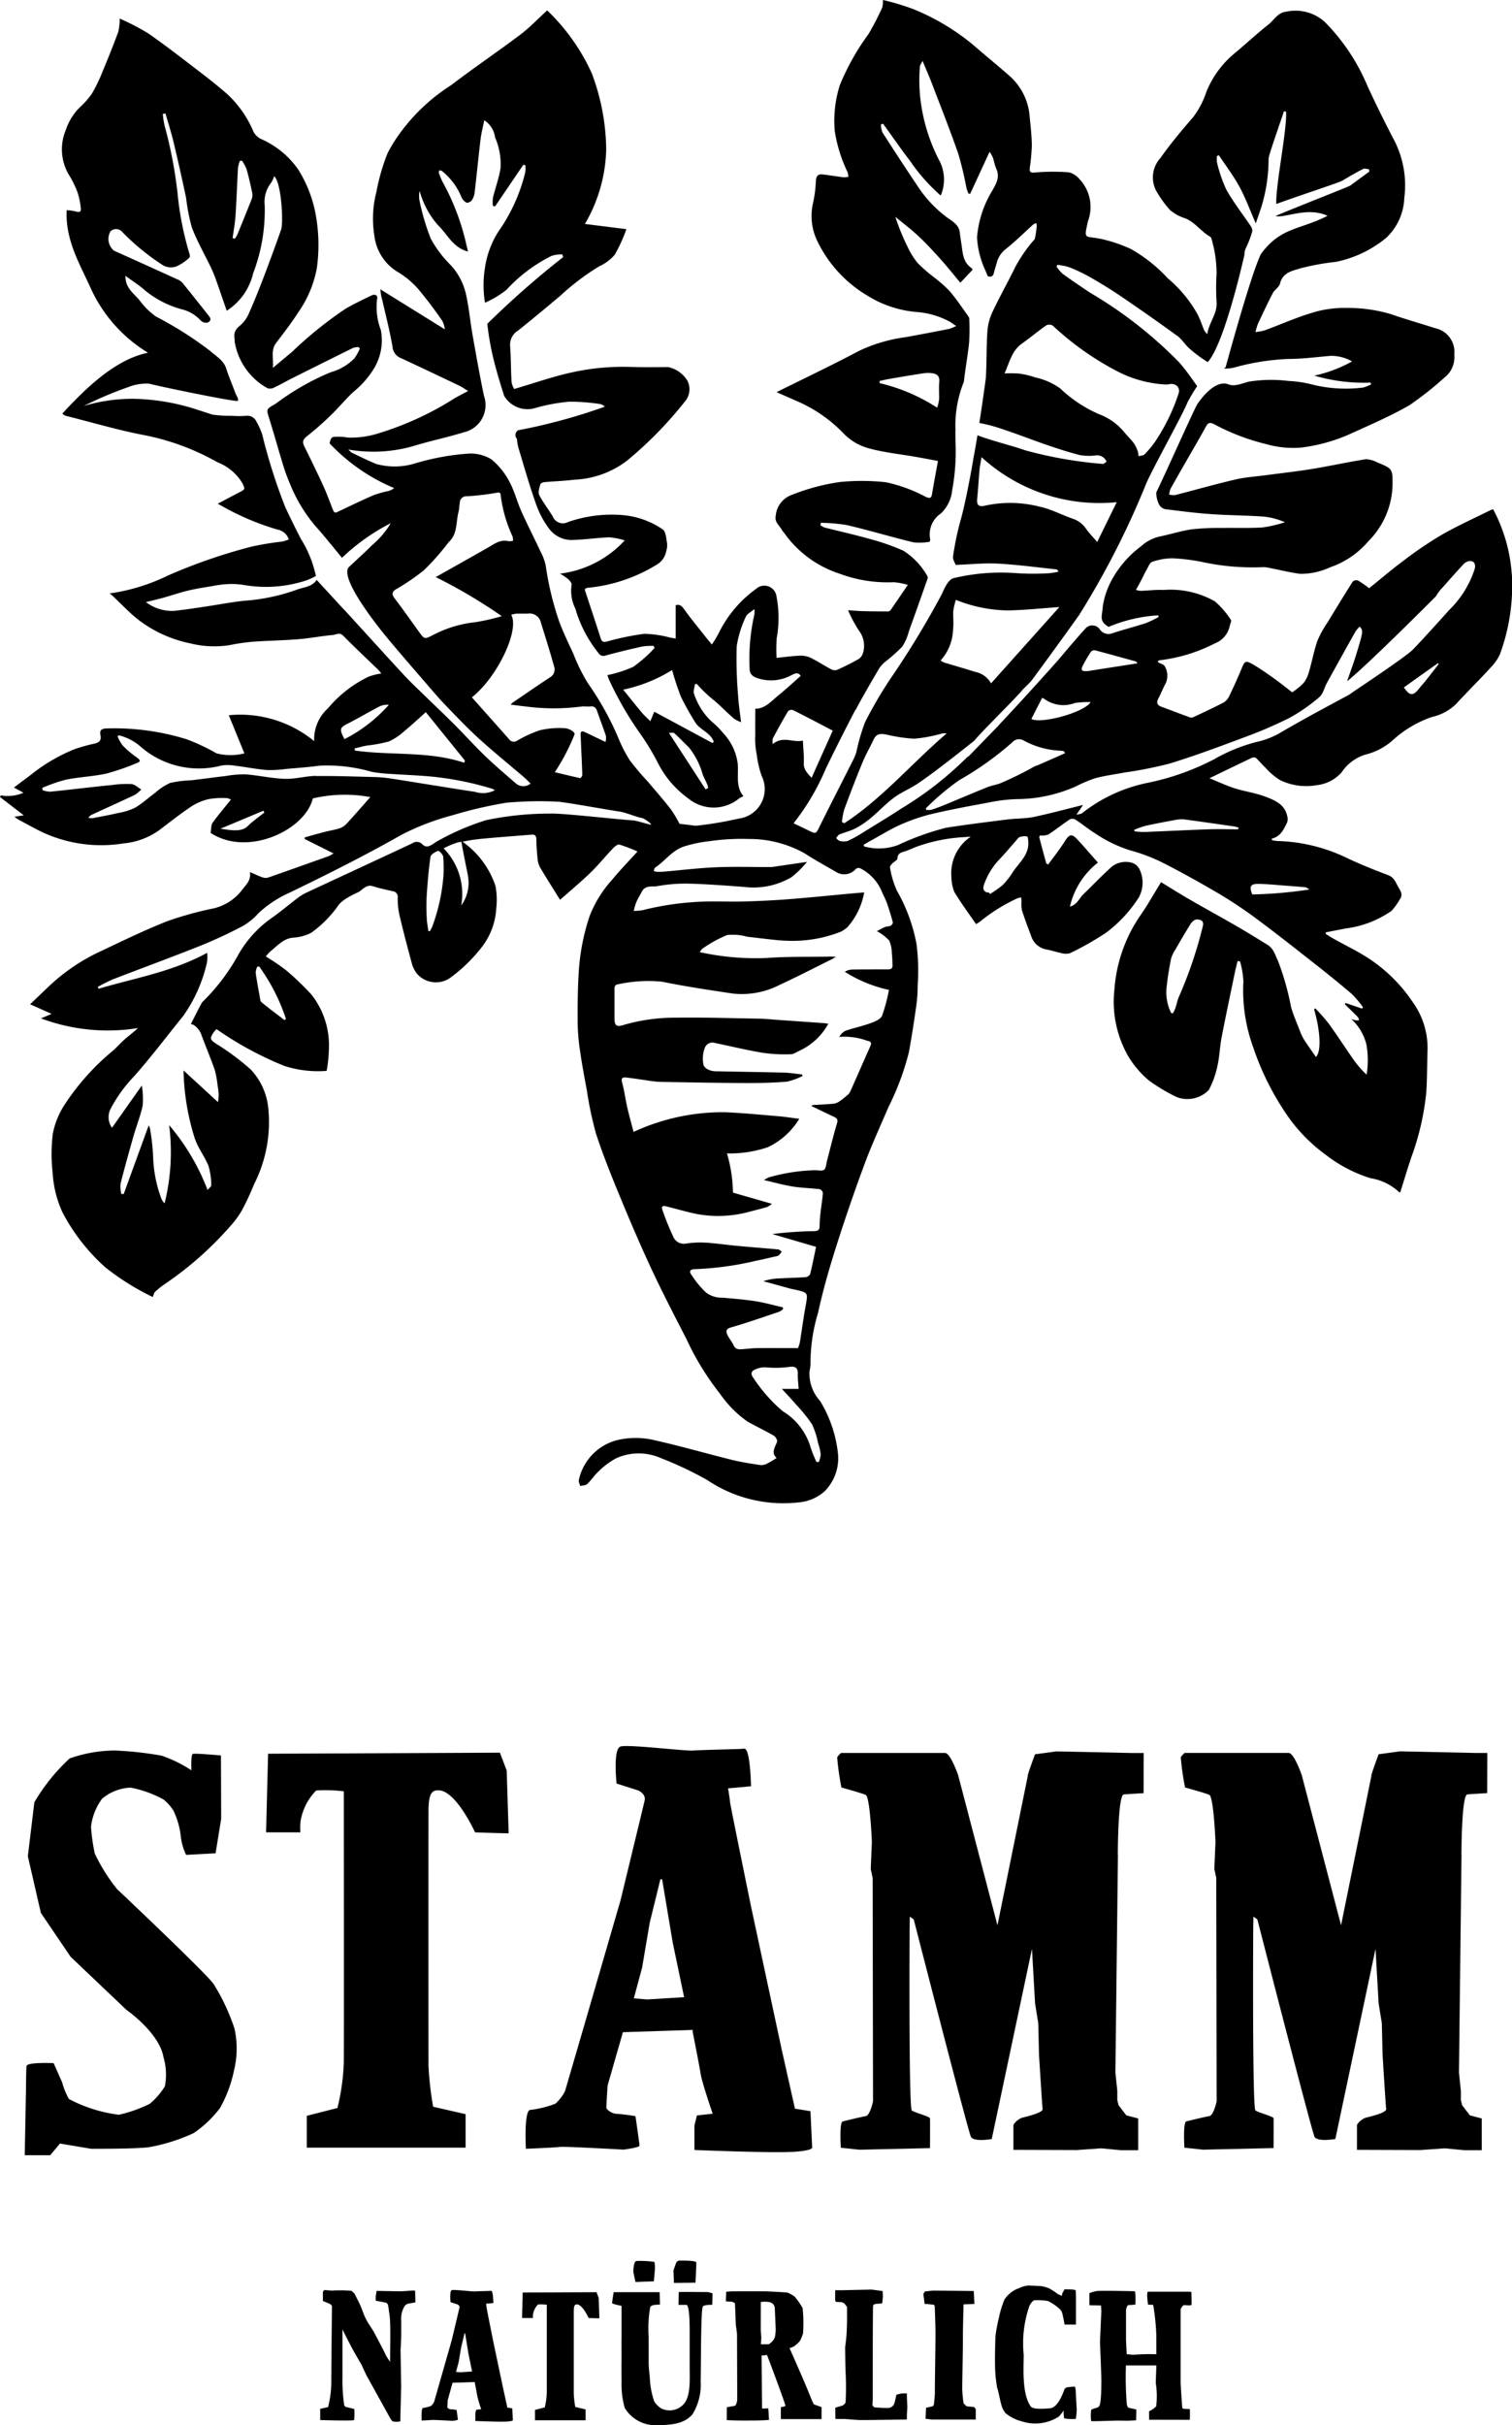
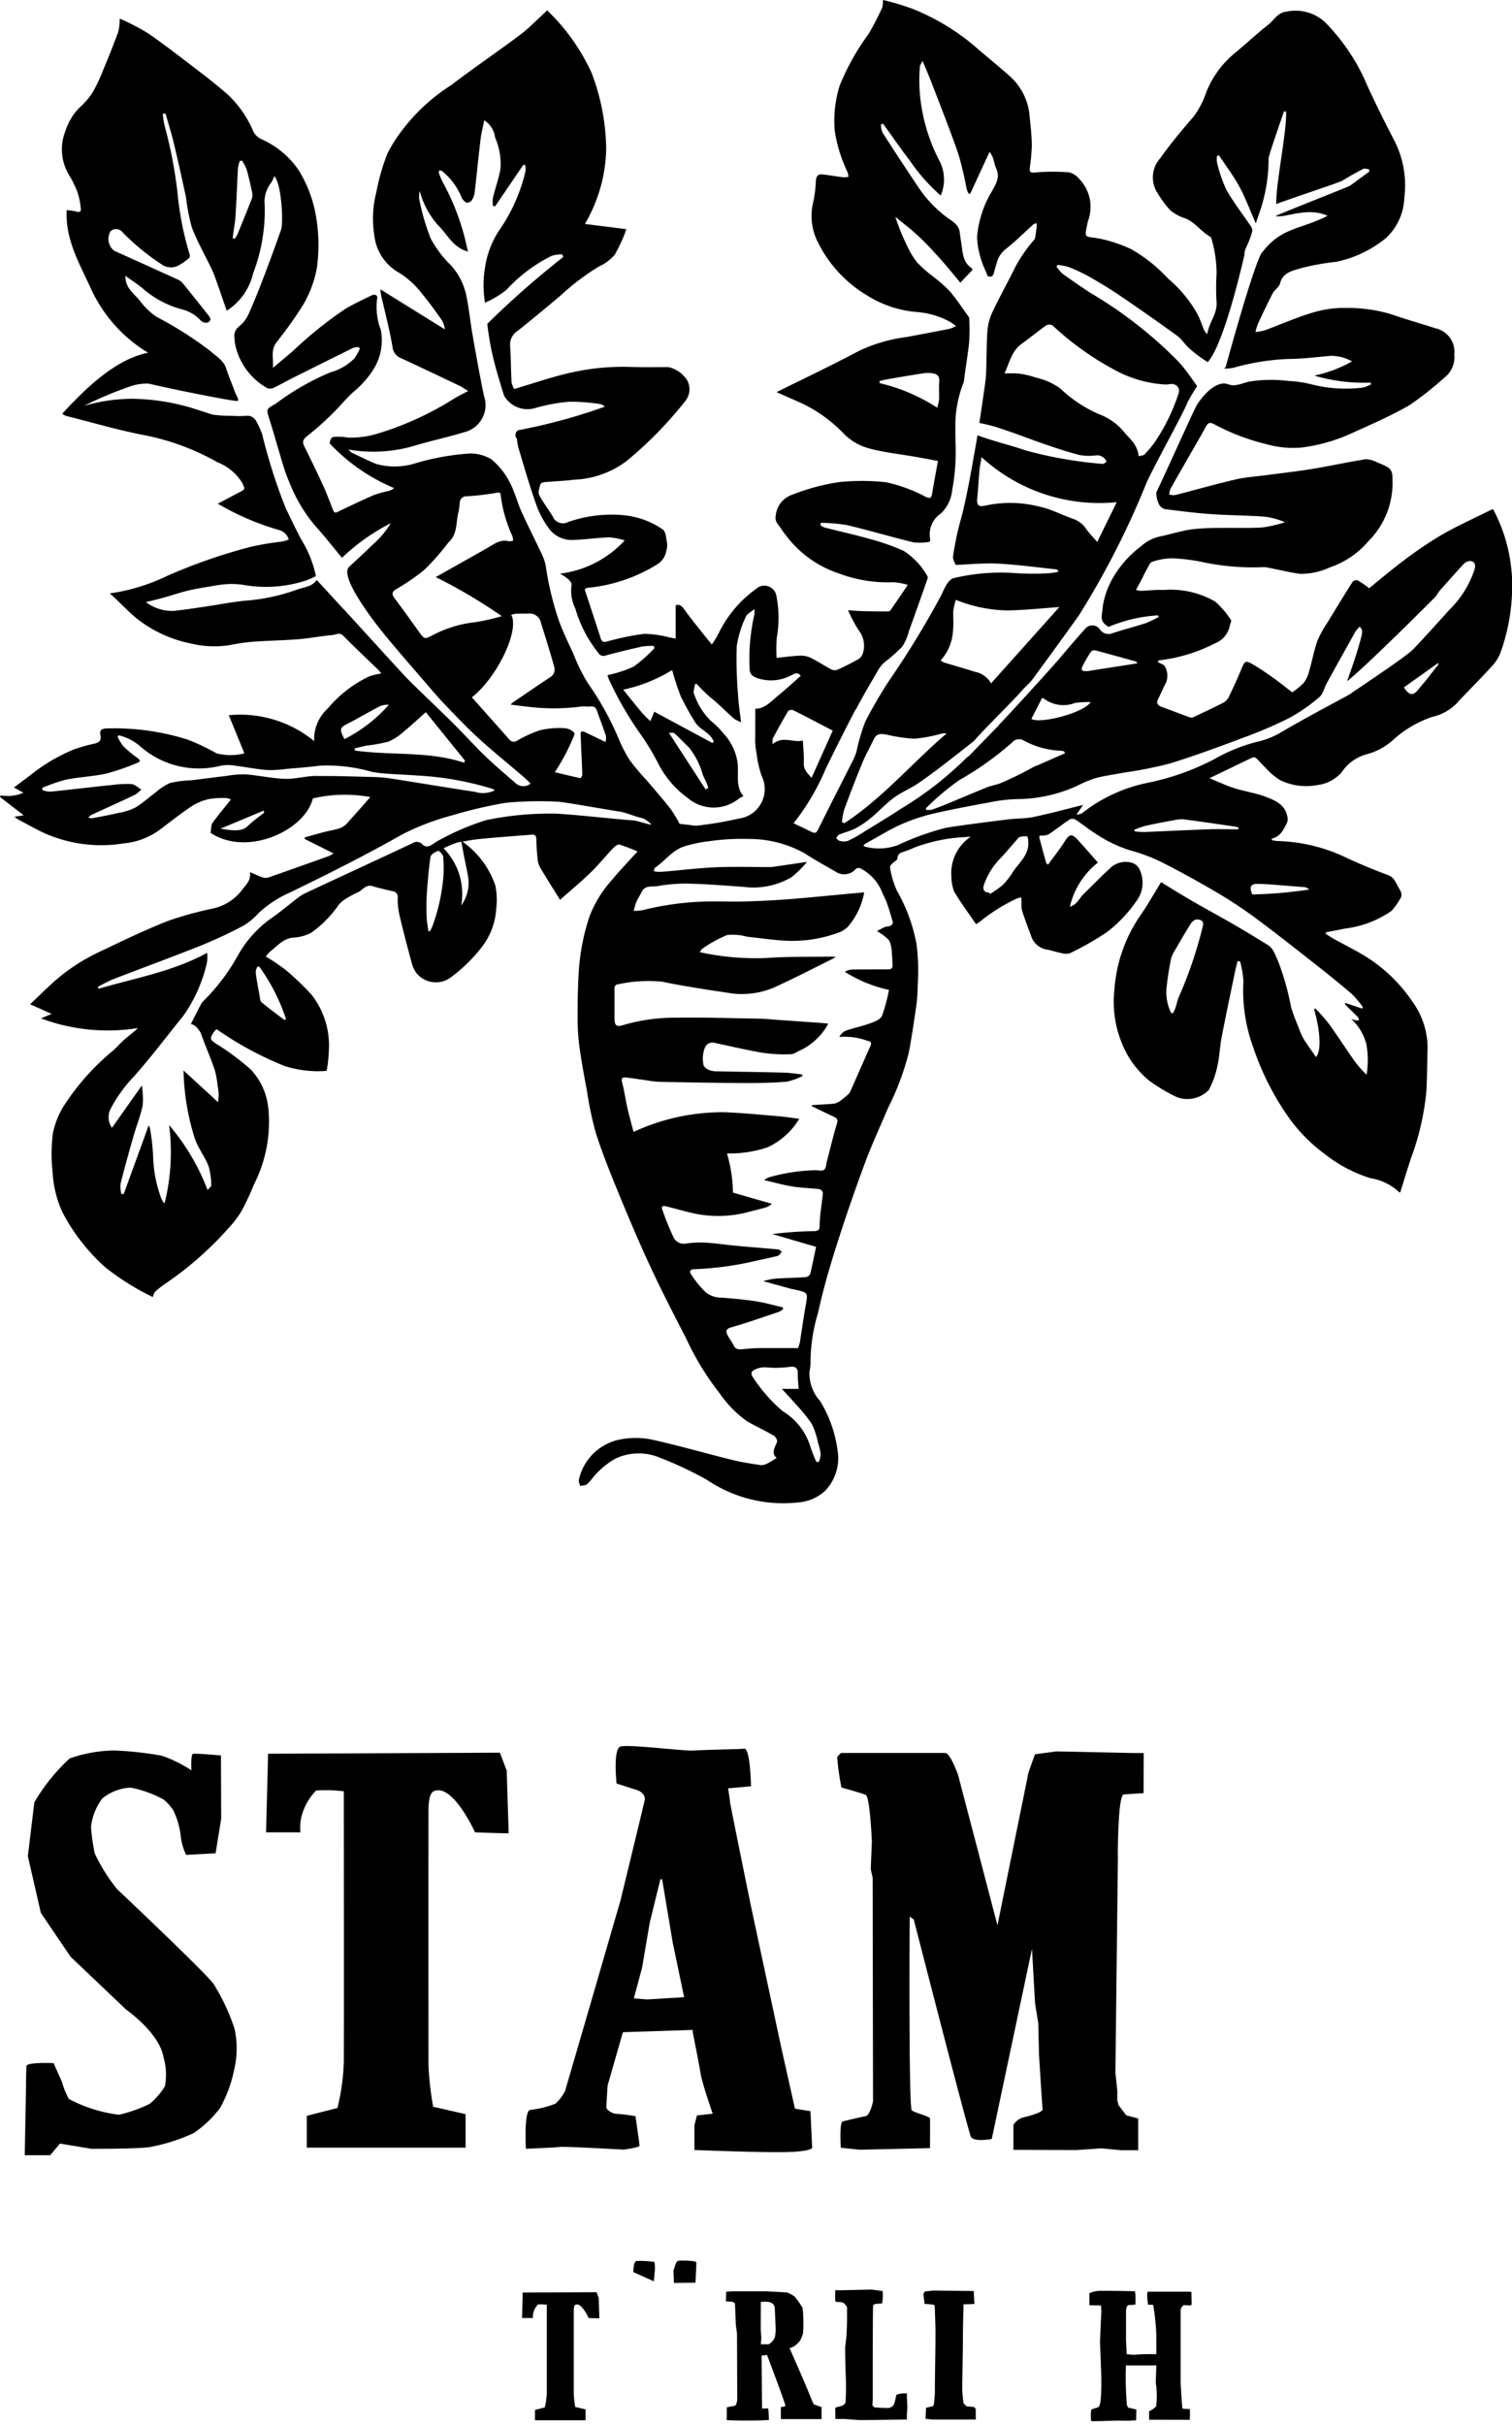
<svg xmlns="http://www.w3.org/2000/svg" width="94.471" height="151.466" viewBox="0 0 94.471 151.466">
  <g id="logo-carte-stamm" transform="translate(-196.532 -336.543)">
    <path id="Tracé_325" data-name="Tracé 325" d="M290.987,372.392a10.048,10.048,0,0,0-1.161-4.04,1.181,1.181,0,0,0-.166.052c-1.021.509-2.066.977-3.054,1.544a24.307,24.307,0,0,0-2.363,1.6c-.752.557-1.464,1.168-2.166,1.734a6.455,6.455,0,0,0-.691-.48.346.346,0,0,0-.331.061c-.537.844-1.059,1.7-1.576,2.554a6.477,6.477,0,0,0-.63,1.138c-.217.616-.332,1.268-.517,1.9a2.064,2.064,0,0,1-.347.741,4.535,4.535,0,0,1-.715.587c-.408-.313-.8-.632-1.214-.925s-.828-.582-1.265-.832-.494-.187-.683.273c-.248.6-.52,1.2-.808,1.788a.868.868,0,0,1-.367.36c-.6.308-1.208.591-1.816.877a.323.323,0,0,1-.222.028c-.6-.215-1.188-.445-1.784-.662-.269-.1-.347-.246-.207-.514.169-.323.3-.666.476-.985a1.169,1.169,0,0,0-.063-1.019c-.043-.122-.276-.177-.422-.265-.013-.008-.012-.039-.019-.064.028-.02.053-.054.083-.059a10.186,10.186,0,0,0,3.495-1.065,1.487,1.487,0,0,0,.91-1.07c.023-.134.13-.319.077-.388a5.406,5.406,0,0,0-1-1.157,5.608,5.608,0,0,0-3.218-.714c-.472-.023-.948.04-1.423.056a1.39,1.39,0,0,1-.292-.061c.133-.245.246-.447.354-.652s.2-.426.323-.63c.1-.171.19-.424.339-.471a4.034,4.034,0,0,1,1.256-.221,12.362,12.362,0,0,1,1.75.207,15.067,15.067,0,0,0,3.888.349,1.606,1.606,0,0,1,.453.052c.633.121,1.261.282,1.9.365a4.385,4.385,0,0,0,1.877-.413,5.448,5.448,0,0,0,2.392-1.637,5.126,5.126,0,0,0,1.5-3.67c-.016-.338.055-.728-.314-.947a3.683,3.683,0,0,0-.611-.277,1.7,1.7,0,0,0-.733-.217c-1.126.175-2.239.423-3.364.608-.94.155-1.89.258-2.834.384-.653.088-1.318.126-1.956.275-1.268.295-2.521.654-3.783.976a1.105,1.105,0,0,1-.363-.035,1.31,1.31,0,0,1,.082-.35c.335-.608.684-1.209,1.029-1.813.4-.7.806-1.385,1.189-2.089.138-.252.271-.268.509-.142a13.624,13.624,0,0,0,3.249,1.243,6.113,6.113,0,0,0,2.212.215,10.677,10.677,0,0,0,3.045-.852c1.251-.57,2.523-1.113,3.711-1.8a21.353,21.353,0,0,0,2.188-1.729,1.6,1.6,0,0,0,.6-1.421,1.509,1.509,0,0,0-1.193-1.651c-.916-.3-1.848-.557-2.758-.876a9.458,9.458,0,0,0-2.787-.39,6.763,6.763,0,0,0-2.157.306c-1,.3-1.953.727-2.931,1.088a3.518,3.518,0,0,1-.595.112,3.679,3.679,0,0,1,.158-.526c.3-.64.6-1.28.925-1.905.115-.22.4-.377.451-.6.174-.718.822-.8,1.325-.964a15.671,15.671,0,0,1,2.179-.391,7.194,7.194,0,0,0,3.125-1.493,3.6,3.6,0,0,0,1.137-2.514,6.13,6.13,0,0,0-.694-3.7q-.843-1.618-1.608-3.275a12.6,12.6,0,0,0-2.667-4,2.73,2.73,0,0,0-2.439-.635c-.5.053-.734.525-1.087.8-.725.57-1.4,1.208-2.111,1.794A6.074,6.074,0,0,0,271.9,342.3a5.328,5.328,0,0,1-.809,1.547c-.717.829-1.426,1.672-2.056,2.567a1.792,1.792,0,0,0-.166,2.209,6.737,6.737,0,0,0,.764,1.036,2.707,2.707,0,0,0,.923.51c.645.241,1.016.841,1.595,1.162.056.031.081.138.1.215a7.582,7.582,0,0,1,.294,2.089,14.494,14.494,0,0,0,0,1.79c.048.722-.465,1.236-.584,1.99a1.628,1.628,0,0,1-.187-.235c-.145-.342-.256-.7-.429-1.028a8.03,8.03,0,0,0-1.846-2.223A9.393,9.393,0,0,0,267.2,352.1a9.082,9.082,0,0,0-1.921-.645c-1.012-.195-1.018.071-.774-1.093,0-.011.012-.021.014-.032a2.531,2.531,0,0,0-.557-2.617,1.215,1.215,0,0,0-.64-.406,12.712,12.712,0,0,0-2.119.01c-.329.033-.349-.063-.327-.3a13.392,13.392,0,0,0,.126-1.373c-.006-.6-.075-1.2-.135-1.8a3.745,3.745,0,0,0-1.214-2.518c-.758-.677-1.555-1.311-2.318-1.981a14.206,14.206,0,0,0-3.758-2.24,15.511,15.511,0,0,0-1.88-.564,1.52,1.52,0,0,1-.044.477,17.587,17.587,0,0,1-.854,1.65,14.942,14.942,0,0,0-1.793,3.19,7.355,7.355,0,0,0-.318,2.87,9.116,9.116,0,0,0,.805,2.577,1.409,1.409,0,0,1,.048.284,1.692,1.692,0,0,1-.336.024c-.431-.053-.858-.129-1.289-.176-.283-.031-.389.119-.407.4a7.8,7.8,0,0,1-.173,1.365,3.577,3.577,0,0,0,.284,2.44,7.96,7.96,0,0,0,3.048,3.328,6.894,6.894,0,0,0,3.148,1.061,5.122,5.122,0,0,1,2.007.578c.137.072.26.167.453.294a2.743,2.743,0,0,1-.43.18q-1.35.266-2.7.514a9.819,9.819,0,0,0-2.932.856c-1.73.917-3.5,1.757-5.161,2.582.327.145.755.335,1.185.523a9,9,0,0,1,3.043,2.1,3.434,3.434,0,0,0,1.542.887c.946.262,1.937.359,2.909.529.481.084.96.176,1.405.259-.13.717-.259,1.393-.372,2.072-.045.267-.145.273-.379.177a9.473,9.473,0,0,0-2.5-.92,14.006,14.006,0,0,0-2.87-.015,13.078,13.078,0,0,0-3,.8A1.52,1.52,0,0,0,245,368.758c-.082.389.214.589.372.857.083.142.2.263.292.4A6.814,6.814,0,0,0,249,372.377a8.553,8.553,0,0,0,3.375.528,4.508,4.508,0,0,1,.88.168c-.4.584-.734,1.079-1.076,1.572a.213.213,0,0,1-.147.086c-.535,0-1.071-.005-1.607-.019-.288-.007-.576-.034-.907-.055a8.759,8.759,0,0,0,.675,1.265,1.555,1.555,0,0,1,.249,1.438.654.654,0,0,1-.29.36c-.423.238-.859.454-1.3.654a.479.479,0,0,1-.371-.02c-.448-.237-.873-.519-1.327-.741a1.445,1.445,0,0,0-.672-.118c-.466.02-.931.086-1.43.137a10.342,10.342,0,0,1,.008-1.224,7.106,7.106,0,0,0-.011-2.607.765.765,0,0,0-1.281-.475,7.385,7.385,0,0,0-2.32,2.741,6.148,6.148,0,0,1-.44.729c-.181-.222-.318-.383-.449-.55-.431-.547-.876-1.083-1.278-1.649-.157-.221-.3-.328-.531-.255v2.084c-.141-.025-.252-.046-.364-.065a6.762,6.762,0,0,0-1.6-.232,16.6,16.6,0,0,0-2.307.475c-.218.052-.338.057-.417-.2-.326-1.029-.673-2.052-1-3.053.1-.066.114-.088.135-.091a10,10,0,0,0,4.41-1.477,1.21,1.21,0,0,0,.547-.8,1.333,1.333,0,0,0,.062-.486c-.06-.311-.077-.763-.28-.891a5.177,5.177,0,0,0-2.463-.888,8.265,8.265,0,0,0-3.457.432.683.683,0,0,1-.95-.356c-.274-.453-.607-.872-.846-1.341-.085-.165.017-.438.069-.652.016-.065.153-.135.239-.143.623-.058,1.252-.074,1.872-.154a5.835,5.835,0,0,0,3.29-1.174,24.384,24.384,0,0,0,3.636-3.711,1.175,1.175,0,0,0,.162-1.287,1.856,1.856,0,0,0-1.2-.861c-.8,0-1.6.014-2.4-.012a14.806,14.806,0,0,0-3.563.329c-1.221.261-2.408.682-3.668,1.051a1.346,1.346,0,0,1-.162-.432c-.044-.759-.035-1.522-.092-2.28a1.025,1.025,0,0,1,.5-.938q1.339-1.076,2.65-2.185a15.241,15.241,0,0,1,2.423-1.83,2.748,2.748,0,0,0,.968-.725,9.967,9.967,0,0,0,.725-1.593l-2.591-.326a9.629,9.629,0,0,0,1.33-4.662,13.806,13.806,0,0,0-.905-4.755,12.678,12.678,0,0,0-2.783-3.921c-.574.524-1.09,1.071-1.682,1.518-1.42,1.07-2.9,2.065-4.308,3.145a11.71,11.71,0,0,0-3.057,2.805,9.451,9.451,0,0,0-.925,1.45,12.863,12.863,0,0,0-.7,2.43,6.571,6.571,0,0,0-.129,2.692,3.066,3.066,0,0,0,1.406,2.262,5.3,5.3,0,0,1,1.313,1.074,24.813,24.813,0,0,1,1.534,2.024,1.667,1.667,0,0,1,.155.522l-4.026-2.5a2.868,2.868,0,0,0,.116.674c.223.973.475,1.942.641,2.926a.821.821,0,0,0,.535.7c1.22.566,2.434,1.144,3.648,1.723.171.082.327.2.541.325-.328.176-.6.313-.864.467a19.36,19.36,0,0,1-4.863,2.216,5.689,5.689,0,0,1-1.777.228,3.453,3.453,0,0,0-.931-.037c-.184.051-.205.367-.219.4a11.711,11.711,0,0,0,4.029,2.79.923.923,0,0,1-.347.181,7.076,7.076,0,0,0-.916.254c-.733.316-1.452.667-2.175,1.007-.139.066-.276.18-.37-.05-.2-.5-.385-1.02-.611-1.515-.382-.836-.787-1.662-1.193-2.486-.142-.286-.075-.443.183-.642a18.846,18.846,0,0,0,1.517-1.34c.479-.463.9-.988,1.39-1.434a5.735,5.735,0,0,0,1.2-1.342,3.4,3.4,0,0,0,.493-2.5,4.055,4.055,0,0,1-.236-1.941c.066-.248-.148-.317-.343-.224-.548.263-1.1.526-1.624.83a24.863,24.863,0,0,0-3.334,2.684l-1.208,1.009c.048-.6-.143-1.1.207-1.563.468-.619.95-1.233,1.366-1.887a6.984,6.984,0,0,0,1.176-2.8,10.539,10.539,0,0,0-.121-3.56,8.043,8.043,0,0,0-1.04-2.569,5.541,5.541,0,0,0-2.352-1.924,1.064,1.064,0,0,1-.452-.45,6.756,6.756,0,0,0-1.63-2.338c-.5-.434-1.012-.85-1.537-1.252-1.123-.859-2.238-1.733-3.4-2.542a14.9,14.9,0,0,0-1.788-.929,3.61,3.61,0,0,1-.087.816c-.3.827-.632,1.645-.971,2.457a10.247,10.247,0,0,1-.67,1.4,5.142,5.142,0,0,1-.774.879,3.58,3.58,0,0,0-.875,1.43,3.107,3.107,0,0,0,.2,2.773,6.092,6.092,0,0,1,.545,1.111,4.6,4.6,0,0,1,.2.993c.025.2-.079.264-.294.193a3.106,3.106,0,0,0-.588-.085c-.094,1.893.844,3.4,1.552,4.982a9.116,9.116,0,0,0,3.532,3.922c-2.1.419-4,2.335-5.356,3.8a.555.555,0,0,0,.3.16c1.561.393,3.109.852,4.687,1.161a15.216,15.216,0,0,1,4.714,1.723,3.141,3.141,0,0,1,1.537,1.283c.177.382.219.383-.15.576-.444.232-.886.467-1.378.727l.294.162a16.251,16.251,0,0,0,3.514,1.473.882.882,0,0,1,.63.6,3.025,3.025,0,0,1-.408.128,18.432,18.432,0,0,0-1.911.315A34.3,34.3,0,0,0,207,372.5a12.14,12.14,0,0,1-3.611,1.106c.094.082.164.139.23.2.512.48.992,1,1.542,1.432a7.922,7.922,0,0,0,3.244,1.484,6.189,6.189,0,0,0,2.461.115,13.012,13.012,0,0,1,1.429-.211c.958-.071,1.921-.083,2.878-.16.719-.058,1.43-.2,2.148-.262.205-.018.423-.193.657.045.709.722,1.45,1.413,2.177,2.117.07.069.128.15.2.24a4.149,4.149,0,0,0-.781.194,7.6,7.6,0,0,0-2.551,1.981,2.593,2.593,0,0,0-.86,2.051,7.294,7.294,0,0,0-5.336-1.619l.975,2.382a3.506,3.506,0,0,1-1.738,0,12.937,12.937,0,0,0-1.852-.874,15.293,15.293,0,0,0-5.032-.682c-.333.014-.434.13-.37.428s-.062.448-.361.516a10.317,10.317,0,0,0-1.283.36,10.949,10.949,0,0,0-2.729,1.61c-.339.252-.677.507-1.034.775l.595.327a2.489,2.489,0,0,1-1.414.166l-.053.1,1.483,1.143-.582.09a2.666,2.666,0,0,0,.256.18c.455.245.908.494,1.37.728a8.736,8.736,0,0,0,5.18.759,4.548,4.548,0,0,0,2.227-.818c.673-.508,1.336-1.034,2.036-1.5a3.317,3.317,0,0,1,1.078-.451,5,5,0,0,1,1.114-.063.694.694,0,0,1,.267.093c-.394.491-.789.955-1.145,1.448-.1.135-.076.356-.125.63,2.3,1.524,5.908-.162,6.388-2.15a8.732,8.732,0,0,1,3.592-.083c-.493.556-.979,1.117-1.482,1.663a1.076,1.076,0,0,1-.434.285c-.311.1-.638.149-.956.231-.411.107-.819.224-1.228.337,0,.032,0,.065,0,.1l1.8.9a1.879,1.879,0,0,1-.281.163q-1.871.67-3.746,1.327a.606.606,0,0,1-.362.022c-.259-.084-.507-.206-.835-.345.09.527-.254.789-.5,1.131a3.146,3.146,0,0,1-1.921,1.168,22.119,22.119,0,0,0-2.742.767c-1.386.55-2.733,1.2-4.083,1.843a12.086,12.086,0,0,0-3.2,2.12c-.427.4-.851.812-1.286,1.227l1.344.6-.667.281a11.919,11.919,0,0,0,6.06.606c-.3.279-.6.5-.883.751-.224.2-.419.425-.639.628a14.987,14.987,0,0,0-3.131,3.515,5.09,5.09,0,0,0-.665,1.7,10.227,10.227,0,0,0-.011,2.441,6.794,6.794,0,0,0,.617,2.48,12.147,12.147,0,0,0,2.689,3.441,15.836,15.836,0,0,0,2.947,1.841c.058-.132.077-.265.154-.334a5.491,5.491,0,0,1,.667-.522,21.225,21.225,0,0,0,4-3.542,5.647,5.647,0,0,0,.771-1.051,17.488,17.488,0,0,0,.742-1.6,8.577,8.577,0,0,0,.881-4.794,4.11,4.11,0,0,0-1.088-2.364,15.506,15.506,0,0,0-2.147-1.6c-.383-.259-.439-.312-.19-.7a1.945,1.945,0,0,1,.192-.226,21.263,21.263,0,0,0,4.243,2.3,6.813,6.813,0,0,0,2.642.307,8.908,8.908,0,0,0,.138-1.307,5.134,5.134,0,0,0-1.085-3.452,17.173,17.173,0,0,0-1.584-1.52,13.51,13.51,0,0,0-1.271-.863,2.544,2.544,0,0,1,.3-.334c.44-.341.8-.8,1.434-.845a2.789,2.789,0,0,0,1.1-.3,7.141,7.141,0,0,0,1.745-1.784,2.316,2.316,0,0,1,.515-.4,5.309,5.309,0,0,1,.643-.336c.312-.141.512-.529.953-.389.4.127.817.212,1.227.309a.357.357,0,0,1,.325.413,4.483,4.483,0,0,0,.111,1.088c.23.982.487,1.959.751,2.933a1.927,1.927,0,0,0,.313.688,1.564,1.564,0,0,0,2.176.236,9.842,9.842,0,0,0,1.87-1.824,4.351,4.351,0,0,0,.937-2.474,4.575,4.575,0,0,0-.052-1.392,5.52,5.52,0,0,0-2.057-2.758,10.123,10.123,0,0,1,1.072-.17c1.08-.106,2.164-.182,3.247-.271.219-.019.288.08.293.293.007.391.031.781.073,1.169a1.441,1.441,0,0,0,.151.568c.392.667.81,1.319,1.258,2.04.665-.588,1.308-1.12,1.905-1.7.489-.473.918-1.007,1.387-1.5.111-.117.3-.28.414-.251a10.643,10.643,0,0,1,1.133.433c-.543.6-1.1,1.171-1.6,1.781a7.241,7.241,0,0,0-1.409,2.3,13.558,13.558,0,0,0-.663,3.459c-.068,1.081-.075,2.166-.066,3.249a12.847,12.847,0,0,0,.157,1.729c.115.792.26,1.579.411,2.366a22.275,22.275,0,0,0,.572,2.719c.438,1.351.974,2.672,1.516,3.985.623,1.512,1.267,3.016,1.959,4.5.685,1.465,1.429,2.9,2.171,4.341a17.1,17.1,0,0,0,2.121,3.458,6.84,6.84,0,0,0,1.717,1.726c.536.3,1.092.56,1.622.867.114.066.248.292.213.386-.134.358-.39.688-.028,1.014-.2.122-.366.236-.542.32a.851.851,0,0,1-.434.126c-.614-.09-1.23-.184-1.831-.333-1.594-.394-3.173-.853-4.774-1.213a5.039,5.039,0,0,0-2.382-.017,3.285,3.285,0,0,0-2.392,2.474c-.035.112.051.261.08.393.149-.037.34-.03.437-.121.256-.242.448-.554.71-.788a4.671,4.671,0,0,1,1.111-.828,3.412,3.412,0,0,1,2.77-.012,22.414,22.414,0,0,1,2.9,1.369,8.527,8.527,0,0,0,5.839,1.389,2.777,2.777,0,0,0,1.511-.683,2.932,2.932,0,0,0,.819-2.439,7.863,7.863,0,0,0-1.11-3.2,2.553,2.553,0,0,1-.659-1.848,2.576,2.576,0,0,0,.064-.633,10.792,10.792,0,0,1,.473-3.032c.3-1.383.693-2.749,1.121-4.1q.831-2.621,1.788-5.2c.441-1.19.978-2.346,1.475-3.515a16.71,16.71,0,0,0,1.291-3.459c.173-.946.319-1.9.454-2.85a9.4,9.4,0,0,0,.093-1.31,13.192,13.192,0,0,0-.072-2.588,10.6,10.6,0,0,0-1.223-3.33,5.543,5.543,0,0,1-.435-1.47c-.016-.063.086-.169.151-.237.1-.108.309-.2.314-.3.014-.276.148-.359.38-.425a6.471,6.471,0,0,0,.713-.28,10.32,10.32,0,0,1,3.092-.637c.122-.011.245-.019.4-.031a2.749,2.749,0,0,0-1.213,2.516,2.658,2.658,0,0,0,.173.919c.411.694.9,1.344,1.364,2.028a2.78,2.78,0,0,0,.238-.145,10.916,10.916,0,0,1,2.335-1.461,1.734,1.734,0,0,1,.256-.062q.007.143.014.285a2.048,2.048,0,0,0,.031.529c.173.536.369,1.064.57,1.591a1.234,1.234,0,0,0,.985.854c.288.05.566.152.854.206a1.026,1.026,0,0,0,.578.025,18.331,18.331,0,0,0,2.29-1.3,8.519,8.519,0,0,0,1.88-1.973,1.9,1.9,0,0,0,.161-2.019.8.8,0,0,0-.552-.386,1.41,1.41,0,0,0-1.17.28c-.61.556-1.184,1.15-1.775,1.727-.251.245-.371.633-.827.757a4.876,4.876,0,0,1,1.751-2.751c-.446-.5-.845-.971-1.263-1.422-.377-.408-.523-.358-.811.1-.314.5-.691.968-1.044,1.454-.08-.069-.11-.082-.115-.1-.143-.521-.285-1.043-.421-1.565a.172.172,0,0,1,.022-.146c.03-.025.1,0,.15-.007a1.011,1.011,0,0,0,.4-.075c.449-.3.876-.638,1.327-.938a.388.388,0,0,1,.348.014c.423.277.816.6,1.245.87a8.434,8.434,0,0,0,2.149,1.044,11.108,11.108,0,0,1,1.976.737c1.176.594,2.33,1.237,3.465,1.9a27.524,27.524,0,0,1,2.386,1.575c1.253.926,2.476,1.893,3.7,2.855.8.626,1.59,1.262,2.36,1.922a6.256,6.256,0,0,1,.685.818l-.059.083-1.029-.35-.043.081c.271.266.546.53.811.8.046.048.052.135.076.2a.99.99,0,0,1-.213,0,2.408,2.408,0,0,1-.278-.083,3.188,3.188,0,0,1,.953,1.607,5.647,5.647,0,0,1,.01,1.872,6.208,6.208,0,0,1-.766-.866c-.541-.768-1.049-1.559-1.6-2.321a12.284,12.284,0,0,0-.84-.955l-.073.068c.388,1.341.46,2.633.112,2.969-.253-.368-.51-.721-.744-1.088a3.178,3.178,0,0,1-.267-.566c-.187-.48-.394-.955-.539-1.448a17,17,0,0,0-.808-2.871c-.181-.366-.277-.794-.659-1.028-.682-.419-1.363-.839-2.056-1.239-.936-.54-1.888-1.055-2.825-1.6-.6-.345-1.184-.717-1.777-1.077-.433.7-.821,1.391-1.268,2.04a9.318,9.318,0,0,0-1.648,4.672,6.84,6.84,0,0,0,.887,4.2,6.042,6.042,0,0,0,1.258,1.464,10.769,10.769,0,0,0,1.753,1.048,1.864,1.864,0,0,0,2-.446,5.509,5.509,0,0,0,.54-1.509c.133-.571.144-1.169.255-1.746.263-1.369.554-2.734.837-4.1.048-.232.111-.463.166-.694l.152.012a5.583,5.583,0,0,1,.211,1.268,10.378,10.378,0,0,0,.617,4.113,17,17,0,0,0,2.232,4.4,10.212,10.212,0,0,0,2.291,2.3,8.814,8.814,0,0,0,2.795,1.465,3.412,3.412,0,0,1,1.808.883c.01.011.044,0,.058,0,.226-.719.442-1.437.677-2.148a16.494,16.494,0,0,0,.948-4.08c.059-.9.05-1.807.081-2.709a4.913,4.913,0,0,0-.929-2.946,9.716,9.716,0,0,0-2.636-2.649c-.729-.495-1.538-.874-2.31-1.307-.166-.093-.325-.2-.488-.3,0-.032.008-.064.013-.1.4-.078.8-.153,1.193-.234a6.429,6.429,0,0,0,2.9-1.1,3.8,3.8,0,0,0,.519-.718c.244-.323.017-.571-.123-.83s-.24-.553-.6-.688c-.926-.348-1.847-.719-2.738-1.148a10.566,10.566,0,0,0-4.165-.983c-.115-.006-.23-.029-.345-.045l-.035-.1c.556-.131.759-.578.967-1.01a.664.664,0,0,0,.013-.385c-.148-.748-.778-1.007-1.372-1.231-.623-.235-1.3-.326-1.935-.529-.524-.167-1.026-.407-1.555-.622.929-.449,1.794-.87,2.665-1.282a.267.267,0,0,1,.238.014c.208.194.387.42.6.614a4.061,4.061,0,0,0,.909.773,3.756,3.756,0,0,0,2.3.313,2.41,2.41,0,0,0,1.553-.81,2.734,2.734,0,0,1,1.486-1.1,3.974,3.974,0,0,0,1.7-.894A6.979,6.979,0,0,1,286,381.323a3.132,3.132,0,0,0,1.531-.832c.215-.249.451-.482.678-.72.5-.525,1.014-1.04,1.5-1.58a2.718,2.718,0,0,0,.547-.807,12.352,12.352,0,0,0,.736-4.992m-19.293,21.941a26.537,26.537,0,0,1-1.506,4.461c-.1.224-.138.47-.217.7a2.987,2.987,0,0,1-.158.334l-.111-.016a2.911,2.911,0,0,1-.27-1.73c.059-.559.154-1.115.265-1.666a1.984,1.984,0,0,1,.268-.563c.3-.529.611-1.056.932-1.574a.725.725,0,0,1,.323-.3.556.556,0,0,1,.4.072.322.322,0,0,1,.076.28m-9.107-41.244a3.647,3.647,0,0,1,.711.135,10.43,10.43,0,0,1,1.307.615c.663.379,1.316.777,1.947,1.205q1.781,1.211,3.526,2.474c.3.216.494.566.777.805a8.229,8.229,0,0,0,1.13.838c.926-1.014,1.969-5.288,2.292-6.692a.988.988,0,0,1,.1-.449,6.254,6.254,0,0,0,.388-1.015.447.447,0,0,0-.083-.323c-.512-.764-1.085-1.492-1.534-2.29a8.624,8.624,0,0,1-.582-1.693,1.45,1.45,0,0,1-.006-.409l.123-.048c.434.655.913,1.285,1.287,1.973s.649,1.445,1.016,2.281c.141-.413.253-.732.359-1.054a10.224,10.224,0,0,0,.442-3c.005-.21.9-2.736.959-2.944l.134.021c.063,1.167-.661,4.618-.611,5.768,1.123-.422,3.928-1.336,4.135-1.462.421-.258.851-.5,1.289-.73.1-.049.246.012.371.022,0,.05.009.1.014.149q-.6.436-1.191.871c-.1.072-3.578,1.427-4.669,1.9.593.15,1.986-.6,3.254-.013-1.753.893-2.9.692-4.148,2.363-.6,1.129-2.218,7.083-2.218,7.083l-.095.094a2.254,2.254,0,0,0,.756-.1,14.843,14.843,0,0,1,3.236-.5c.884,0,1.769-.118,2.653-.194a2.634,2.634,0,0,1,1.347.347,8.4,8.4,0,0,1-2.357.888,10.988,10.988,0,0,0,3.515.436l.029.111a2.348,2.348,0,0,1-.507.2,8.706,8.706,0,0,1-3.264-.214,7.219,7.219,0,0,0-1.395-.2,8.76,8.76,0,0,0-2.476.045c-.409.1-.868.326-1.261.17-.936-.369-1.956,1.237-1.977,1.277-.326.605-1.877,4.1-2.538,5.467a1.607,1.607,0,0,0,.144.694.588.588,0,0,0,.55.371c.912.117,1.825.231,2.743.294,1.088.076,2.182.077,3.271.153a4.49,4.49,0,0,1,1.331.354,8.363,8.363,0,0,1-1.382.322c-.849.057-1.7.018-2.556.034a15.12,15.12,0,0,0-1.88.085c-.692.1-1.367.322-2.056.459a2.61,2.61,0,0,0-1.128.608,6.521,6.521,0,0,0-1.851,2.152,5.049,5.049,0,0,0-.532,1.609c-.024.571-.273.894.368,1.264a9.384,9.384,0,0,1,3.088-.718l.038.1a6.554,6.554,0,0,1-.811.388c-.691.226-1.4.4-2.087.632a.659.659,0,0,1-.795-.268.569.569,0,0,0-.887-.025c-.554.614-1.092,1.244-1.624,1.877-.227.27-2.351,2.634-3.777,4.142v.01q-.93.959-1.862,1.917c-.04.042-.1.061-.141.1a21.434,21.434,0,0,1-4.1,3.194c-.785.521-1.6,1-2.4,1.5a7.827,7.827,0,0,1-.947.524.944.944,0,0,1-.5-.006c-.082-.014-.149-.112-.223-.172.066-.077.118-.19.2-.225.336-.14.7-.222,1.018-.389a5.545,5.545,0,0,0,.96-.651c.493-.409.932-.888,1.445-1.267.461-.341,1.01-.558,1.486-.881.671-.456,1.319-.948,1.961-1.444.524-.405,1.044-.817,1.563-1.228.434-.543,2.546-2.611,2.972-3.124.2-.242.462-.435.648-.687q1.477-2,2.926-4.029a52.622,52.622,0,0,0,4.211-8.256c.484-1.091,2.341-4.411,2.556-5.02a11.41,11.41,0,0,1,.611-1.025c-.008-.011-.014-.022-.022-.034-.354-.5-.7-1-1.105-1.461a26.7,26.7,0,0,0-5.588-4.36c-.567-.379-1.133-.761-1.684-1.161a2.483,2.483,0,0,1-.383-.449Zm-1.621,28.357.673-1.316a.722.722,0,0,1,.146.074,2.027,2.027,0,0,0,1.918.242,6.69,6.69,0,0,1,.964-.053c-.392.664-3.148,1.388-3.7,1.053m2.106,2.142-1.7.747a1.942,1.942,0,0,0-.292.121,20.279,20.279,0,0,1-2.119,1.035c-.342.1-.57.145-.783.232-.869.353-1.731.721-2.6,1.078-.282.116-.567.226-.857.319a1.12,1.12,0,0,1-.327.005l-.023-.093a15.735,15.735,0,0,1,2.092-1.766,19.364,19.364,0,0,0,3.3-2.352.57.57,0,0,1,.732-.114,5.249,5.249,0,0,0,2.288.631.965.965,0,0,1,.207.034c.016,0,.025.036.081.121m1.416-5.126c-.409.019-.463-.059-.272-.415.144-.269.3-.534.466-.787a.291.291,0,0,1,.249-.1c.858.225,1.712.466,2.567.7.019.006.031.035.1.116l-.819.128-2.046.318a2.221,2.221,0,0,1-.244.036m-8.4-3.767a4.193,4.193,0,0,1,.159-.679,9.045,9.045,0,0,0,3.237.661c1.064-.02,2.126-.136,3.23-.212l-4.269,4.767a1.448,1.448,0,0,0-1.006-.721c-.639-.207-1.288-.387-1.931-.584a.96.96,0,0,1-.213-.127,2.985,2.985,0,0,0,.775-1.925c.055-.387-.008-.788.017-1.18m-.416,7.664c-2.163,1.846-4,4.044-6.394,5.609l-.149-.077a4.525,4.525,0,0,1,.144-.78c.362-.981.736-1.957,1.134-2.923.2-.488.468-.949.693-1.427.162-.344.337-.416.812-.332a9.731,9.731,0,0,0,1.735.259,9.016,9.016,0,0,0,1.646-.3.813.813,0,0,1,.379-.028m5.85-14.152a7.344,7.344,0,0,0-3.43-.08c-.422.106-.554-.034-.511-.445.061-.587.09-1.178.143-1.766.02-.228.07-.452.128-.815a10.906,10.906,0,0,0,8.447,2.814c-.408.83-.791,1.613-1.219,2.486-.276-.321-.495-.546-.68-.8a1.609,1.609,0,0,0-.8-.638c-.7-.234-1.362-.6-2.075-.759m.783-11.312a18.211,18.211,0,0,0,4.033,2.852,7.385,7.385,0,0,0,2.967.818,1.284,1.284,0,0,0,.284-.018c.4-.081.708.22.566.6a12.241,12.241,0,0,1-1.485,3.029,6.4,6.4,0,0,1-.638.756c-.082.082-.249.079-.376.114a1.345,1.345,0,0,0-.044-.3,2.189,2.189,0,0,0-.254-.522c-.2-.263-.445-.493-.653-.75a3.687,3.687,0,0,0-1.5-1.046,8.262,8.262,0,0,1-2.437-1.613,4.142,4.142,0,0,0-1.56-.687,5.033,5.033,0,0,0-1.025-.243,6.977,6.977,0,0,0-.9-.007c.32-.693.446-1.409,1.083-1.86.518-.368,1.006-.779,1.526-1.144a.441.441,0,0,1,.416.019m-7.23,5.123a11.383,11.383,0,0,0-3.605-1.536c.005-.045.01-.091.015-.136.2-.043.408-.093.614-.128.694-.119,1.389-.237,2.085-.344a2.08,2.08,0,0,1,.534-.015c.315.034.525.158.487.546-.035.366,0,.739-.012,1.108a2.956,2.956,0,0,1-.118.506m-5.1,18.885c.455-.867.954-1.71,1.447-2.557a1.926,1.926,0,0,1,.383-.442,10.432,10.432,0,0,0,1.086-.963,3.155,3.155,0,0,0,.415-.959c.387-1.069.766-2.14,1.143-3.213.026-.071.051-.182.016-.229a4.494,4.494,0,0,0-1.489-1.584,13.815,13.815,0,0,0-2.052-.724c-.958-.273-1.932-.488-2.9-.735a1.043,1.043,0,0,1-.245-.141l.031-.149a10.9,10.9,0,0,1,1.632.143c1.392.329,2.765.741,4.156,1.078a3.707,3.707,0,0,0,1.006-.035c.02-.074.044-.11.036-.14a1.583,1.583,0,0,1,.671-1.635,2.3,2.3,0,0,0,.7-1.441,13.33,13.33,0,0,0,.207-3.078c0-.215-.014-.656,0-.662a7.269,7.269,0,0,1,.523-3.034c.091-.818.244-1.628.328-2.446a13.815,13.815,0,0,0,.011-1.443.308.308,0,0,0-.036-.171c-.393-.545-.762-1.109-1.2-1.618a8.831,8.831,0,0,0-1.011-.887,9.337,9.337,0,0,1-.985-.864,4.719,4.719,0,0,1-.627-1.016,13.371,13.371,0,0,1-.76-1.863c.48.4.981.772,1.435,1.2.473.442.914.921,1.347,1.4s.839.991,1.28,1.516l.762-.806c-.029-.058-.033-.086-.048-.1-.577-.371-.562-.99-.656-1.563-.038-.232-.067-.466-.1-.7-.067-.485-.5-.689-.816-.925a7.7,7.7,0,0,1-1.784-1.895q-1.13-1.684-2.223-3.392a1.447,1.447,0,0,1-.1-.5l.135-.05c.56.774,1.1,1.563,1.683,2.318a11.358,11.358,0,0,0,1.92,2.17,2.567,2.567,0,0,0-.028-2.069,11.2,11.2,0,0,1-1.249-4.021,10.471,10.471,0,0,1-.024-1.966c0-.088.081-.177.167-.354.223.538.42.985.595,1.442.557,1.458,1.135,2.91,1.645,4.385a22.019,22.019,0,0,1,.511,2.154,2.17,2.17,0,0,0,.123.31l.1.013c.394-.854.789-1.709,1.213-2.629a2.307,2.307,0,0,1,.2.351c.083.232.118.483.218.706.241.533,0,.922-.257,1.384a6.573,6.573,0,0,0-.945,2.911,5.576,5.576,0,0,0,.54,2.1c.04.109.086.216.128.316.224.088.336,0,.387-.211s.115-.406.173-.61a1.6,1.6,0,0,1,.581-.884c.6-.472,1.144-1.02,1.715-1.532a.558.558,0,0,1,.176-.07.619.619,0,0,1,.033.177c-.031.258-.06.518-.116.771-.019.085-.114.153-.214.281a9.216,9.216,0,0,0-1.005,1.492c-.461.941-.977,1.856-1.423,2.8a3.453,3.453,0,0,0-.326,1.209c-.066.96-.043,1.926-.095,2.888-.007.121-.2,1.5-.409,2.859a10.124,10.124,0,0,1,1.558.425c.869.286,1.721.625,2.587.922.7.239,1.4.473,2.117.655a3.31,3.31,0,0,0,1,.025.645.645,0,0,1,.689.392c-.082.048-.173.149-.246.138a26.172,26.172,0,0,1-4.849-.852c-.672-.248-2.088-.594-2.975-.937-.087.534-.171,1.022-.242,1.375,0,.048-.456,2.7-.818,3.953a18.563,18.563,0,0,0-.465,2.235c-.031.192.125.413.166.533.927-.033,1.79-.125,2.645-.079,1.224.066,2.442.233,3.662.361.026,0,.048.05.128.139a4.148,4.148,0,0,1-.608.1,15.921,15.921,0,0,1-2.112-.01,12.749,12.749,0,0,0-3.828.313c-.388.072-.677.841-.758,1.009a55.642,55.642,0,0,1-3.244,5.33,27.079,27.079,0,0,0-1.544,2.65,12.376,12.376,0,0,0-.549,1.885,4.037,4.037,0,0,1-.277.639c-.668,1.327-1.348,2.648-2.008,3.979-.246.5-.225.507-.75.247-.293-.144-.588-.282-.887-.425a14.686,14.686,0,0,0,2.007-3.4q.9-1.858,1.857-3.686m-1.418,1.3c-.439.98-.868,1.936-1.32,2.946-.3-.321-.505-.542-.487-.926.021-.445-.034-.894-.058-1.4-.62.15-1.235-.32-1.894.226.01-.18-.017-.3.026-.379.306-.57.618-1.137.95-1.693a.333.333,0,0,1,.314-.052c.831.416,1.653.85,2.468,1.275m-10.034-3.783a16.822,16.822,0,0,0,.549,1.665,17.38,17.38,0,0,0,.87,1.562c.289.51.981.669,1.184,1.254l-.086.077-3.63-1.954c-.067.162-.158.377-.248.592-.174-.175-.362-.338-.52-.526-.4-.473-.782-.959-1.175-1.444a9.472,9.472,0,0,0,3.057-1.226m2.254,7.367-.163.087-2.292-3.532c.163.009.287-.022.34.025.311.285.6.59.906.884a4.706,4.706,0,0,1,.867,1.7c.087.2.188.4.276.6a1.724,1.724,0,0,1,.066.234m-20.7-20.217c-.532-.216-1.046-.473-1.565-.72-.07-.033-.121-.11-.218-.2a9.046,9.046,0,0,0,4.239-.269c.977-.29,1.977-.5,2.951-.8a1.746,1.746,0,0,0,1.282-2.286c-.266-1.275-.493-2.56-.719-3.843-.136-.776-.207-1.563-.369-2.332a4.011,4.011,0,0,0-.966-1.964,7.022,7.022,0,0,1-1.261-1.659,13.6,13.6,0,0,1-.694-2.313,1.56,1.56,0,0,1-.01-.684,5.367,5.367,0,0,0,1.143,2.135c.586.553.919,1.4,1.88,1.651-.058-.246-.11-.438-.149-.632a14.811,14.811,0,0,0-1.434-3.708,5.152,5.152,0,0,1-.234-.552c-.019-.052.01-.121.016-.181.061.016.14.012.18.049a4.045,4.045,0,0,1,1.2,1.6.725.725,0,0,0,.321.368c.069.038.27-.051.332-.138a1.1,1.1,0,0,0,.182-.49c.131-1.113.237-2.228.371-3.34.047-.387.149-.768.231-1.174a1.5,1.5,0,0,1,.674,1.07,4.154,4.154,0,0,1,.341,1.93c-.1.62-.323,1.219-.473,1.833a2.238,2.238,0,0,0-.006.508l.138.039,1.766-2.6.124.023a1.746,1.746,0,0,1,0,.425,10.752,10.752,0,0,1-1.669,3.7,5.742,5.742,0,0,0-.857,2.323,6.667,6.667,0,0,0,.007,2.143,6.141,6.141,0,0,0,1.336-.8,9.671,9.671,0,0,1,2.815-2.121,1.847,1.847,0,0,1,.682-.094c.017.055.034.111.051.166a56.085,56.085,0,0,0-4.74,4.166,17.457,17.457,0,0,0,.29,1.779c.2.914.478,1.814.758,2.709a1.682,1.682,0,0,0,1.962.767,11.383,11.383,0,0,1,2.1-.39,12.279,12.279,0,0,1,1.94.147.557.557,0,0,1,.293.164,35.941,35.941,0,0,1-5.423,1.473.356.356,0,0,0-.067.538,3.43,3.43,0,0,0,.08.519c.35,1.158.68,2.323,1.08,3.463a5.8,5.8,0,0,0,.822,1.593,1.763,1.763,0,0,0,1.388.741c.8-.013,1.6-.137,2.4-.168a4.48,4.48,0,0,1,.962.192,6.568,6.568,0,0,1-4.038,2.077,4.088,4.088,0,0,1,.518.352c.1.093.232.264.2.358a2.5,2.5,0,0,0,.236,1.474,7.968,7.968,0,0,0,1.439,2.77.369.369,0,0,0,.45.16c.754-.207,1.515-.39,2.278-.56a4.4,4.4,0,0,1,.719-.044l.065.133a8.705,8.705,0,0,1-1.325,1.173,7.59,7.59,0,0,1-1.62.521,2.955,2.955,0,0,0,.112.315,21.559,21.559,0,0,0,2.028,3.476,15.3,15.3,0,0,1,1.062,1.79,6.13,6.13,0,0,0,1.84,2.115,2.5,2.5,0,0,0,3.169.019,1.508,1.508,0,0,1,.287-.153c-.507-.6-.294-1.352-.36-2.04a3.374,3.374,0,0,0-.905-1.895,4.985,4.985,0,0,0-.746-.747,4.162,4.162,0,0,1-1.068-1.691c-.078-.164.026-.415.047-.625l.116-.014a8.354,8.354,0,0,0,1.106,1.049c.411.361.8.75,1.206,1.112a2.209,2.209,0,0,0,.454.229c-.068-.586-.153-1.1-.181-1.61a26.782,26.782,0,0,1-.091-3.129,6.591,6.591,0,0,1,.568-1.842c.066-.173.3-.281.537-.487a1.681,1.681,0,0,1,0,.338,12.415,12.415,0,0,0-.3,3.348c.005.358.132.5.48.629a2.669,2.669,0,0,0,2.1-.165c.174-.078.431-.266.614.027-.457.4-.9.815-1.365,1.191s-.859.864-1.473.861c0,.575-.009,1.109,0,1.644a4.59,4.59,0,0,0,.088,1.2,6.533,6.533,0,0,0,.311,1.354,1.856,1.856,0,0,1-1.444,2.663,22.356,22.356,0,0,1-2.6.44,1.346,1.346,0,0,1-.347-.029l-.74-.084a7.527,7.527,0,0,0-.538-.9c-.47-.606-.976-1.183-1.472-1.769a15.773,15.773,0,0,1-1.1-1.3,8.749,8.749,0,0,1-.733-1.439,18.573,18.573,0,0,0-1.887-3.379,11.287,11.287,0,0,1-.9-1.823c-.309-.67-.632-1.336-.89-2.026a19,19,0,0,1-.846-3.517,3.6,3.6,0,0,0-.334-.883c-.389-.832-.811-1.649-1.186-2.487-.272-.61-.43-1.278-.751-1.858a4.471,4.471,0,0,0-1.125-1.389,2.531,2.531,0,0,0-1.351-.359,15.394,15.394,0,0,0-3.356.6,4.328,4.328,0,0,1-2.447.062m12.758,17.465c.029.649.062,1.3.081,1.947,0,.069-.1.205-.129.2-.53-.113-1.056-.244-1.587-.371a13.037,13.037,0,0,0,1.231-2.36c.041-.158-.352-.373-.593-.385a5.263,5.263,0,0,0-1.586.13,7.676,7.676,0,0,0-1.41.648.362.362,0,0,1-.5-.09c-.765-.87-1.537-1.732-2.325-2.618,1.568-1.226,3-4.191,2.458-5.151a1.533,1.533,0,0,1,.292-.072c.25-.01.5,0,.752-.006a.721.721,0,0,1,.818.595c.286.9.569,1.809.823,2.723a.566.566,0,0,1-.257.66c-.8.523-1.579,1.067-2.366,1.6a.7.7,0,0,0-.09.107c.326.04.621.083.917.112a13.263,13.263,0,0,0,3.458.011c.2-.032.407.01.608-.011.236-.026.342.087.412.291.18.518.378,1.029.551,1.55a1.086,1.086,0,0,1-.025.376c-.568-.26-.776-.376-1.333-.631-.091-.033-.19-.074-.225.1.009.2.021.533.026.642m-11.537-9.657a13.848,13.848,0,0,0,1.719-1.176,14.478,14.478,0,0,0,1.3-1.436c.1-.114.181-.25.29-.357.522-.513.408-1.223.573-1.845.052-.191.045-.4.083-.593a.4.4,0,0,1,.439-.389,16.278,16.278,0,0,0,1.861-.22c.18-.03.241-.012.255.156a8.538,8.538,0,0,0,.734,2.56,1.071,1.071,0,0,1,.038.281.861.861,0,0,1-.282.028c-.525-.13-.9.18-1.309.413-1.063.607-2.131,1.2-3.24,1.83a32.321,32.321,0,0,1,4.125,2.44,13.091,13.091,0,0,1-1.652.375,7.4,7.4,0,0,0-2.675.818c-.5.256-.507.253-.847-.217-.5-.7-1-1.4-1.517-2.086-.195-.258-.185-.4.1-.584m-10.046-23.294c.066-1,.1-2.008.155-3.012a2.141,2.141,0,0,1,.116-.433l.133-.017a2.787,2.787,0,0,1,.287.532c.135.47.242.95.344,1.43a.762.762,0,0,1-.014.412c-.3.766-.61,1.525-.923,2.285a1.267,1.267,0,0,1-.148.217l-.131-.039c.062-.459.15-.916.18-1.376m6.762,24.56c-.553-.6-1.109-1.206-1.689-1.836-.3.453-.82.444-1.257.617a12.216,12.216,0,0,1-3.268.686c-.807.083-1.606.242-2.41.36-.663.1-1.325.2-1.99.273a2.711,2.711,0,0,1-1.743-.55c.356-.089.715-.169,1.069-.268.521-.145,1.032-.323,1.557-.449.5-.12,1.015-.2,1.524-.283a6.921,6.921,0,0,1,.944-.124,4.908,4.908,0,0,1,1.06.06,8.053,8.053,0,0,0,3.874-.294,4.443,4.443,0,0,0,.591-.271,7.128,7.128,0,0,0-.943-2.329q-.5-.971-.964-1.959a34.709,34.709,0,0,1-1.446-4.552,4.23,4.23,0,0,0-.36-.8.615.615,0,0,0-.632-.366,6.122,6.122,0,0,1-.9,0,7.87,7.87,0,0,1-1.2-.072c-.339-.1-.669-.218-1.005-.322a13.587,13.587,0,0,0-4-.67,10.75,10.75,0,0,0-3.052.448,23.74,23.74,0,0,1,2.8-1.185,3.056,3.056,0,0,1,1.273-.207c1.244.305,5.266,1.112,5.51,1.08.173-.023-.059-.345-.117-.506-.183-.508-.4-1-.567-1.519s-.625-.761-.986-1.086a22.691,22.691,0,0,0-3.392-2.155,4.41,4.41,0,0,1-1.021-1c-.328-.4-.8-.72-.882-1.3-.009-.059-.012-.117-.025-.253.435.317.832.562,1.177.868a6.109,6.109,0,0,0,2.356,1.228,2.328,2.328,0,0,1,1.169.689.5.5,0,0,0,.391.149c.192-.035.308-.2.154-.393q-.829-1.057-1.676-2.1a.961.961,0,0,0-.35-.231q-1.96-.894-3.925-1.776a.945.945,0,0,1-.219-1.21.5.5,0,0,1,.725.032,14.5,14.5,0,0,0,2.571,2.1,1.042,1.042,0,0,0,.816.064,3.043,3.043,0,0,0,.812-.546c.04-.031.04-.155.016-.222a19.5,19.5,0,0,1-.758-3.868,27.491,27.491,0,0,0-.8-4.144,5.123,5.123,0,0,1-.115-.746l.168-.032c.174.614.369,1.223.517,1.843.271,1.131.523,2.267.765,3.4a12.758,12.758,0,0,0,.36,1.866c.332.875.806,1.7,1.212,2.544a8.3,8.3,0,0,1,.315.777c.227.639.445,1.282.657,1.894a3.806,3.806,0,0,0,1.651-2.339,10.987,10.987,0,0,0,.721-4.259,1.932,1.932,0,0,1,.4-1.394,1.68,1.68,0,0,0,.192-.412c.448.371.592,2.892.432,3.344q-.528,1.494-1.092,2.977c-.3.779-.608,1.556-.951,2.316a2.006,2.006,0,0,1-.546.713c-.479.388-.292.713-.312.979a4.086,4.086,0,0,0,2.054,2.915.537.537,0,0,0,.409-.042c.384-.18.752-.394,1.131-.584q1.9-.952,3.8-1.891a1.154,1.154,0,0,1,.333-.055l.1.086a3.4,3.4,0,0,1-.344.618,3.314,3.314,0,0,1-1.479.867,15.768,15.768,0,0,0-3.339,1.893c-.049.033-.093.075-.144.1-.56.318-.544.313-.359.905.3.95.562,1.911.855,2.863a11.174,11.174,0,0,0,.445,1.222,9.565,9.565,0,0,0,1.58,2.619c.584.649,1.123,1.338,1.664,1.988a12.947,12.947,0,0,1,3.048-2.162,5.423,5.423,0,0,1-1.2,1.4c-.428.439-.89.845-1.378,1.306-.734.578,1.656,3.615,2.322,4.416.824.992,1.671,1.963,2.513,2.94.378.439.755.882,1.157,1.3.684.709,1.363,1.427,2.092,2.09.909.827,1.868,1.6,2.8,2.4.145.123.276.261.432.409a.711.711,0,0,1-.938-.024c-.646-.558-1.3-1.114-1.909-1.7-.66-.636-1.273-1.32-1.921-1.968s-1.333-1.293-2-1.942c-.4-.389-.8-.77-1.18-1.178-1.248-1.353-2.483-2.717-3.725-4.075m7.568,9.453-.045.135c-2.226-.743-4.564-.439-6.834-.763,0-.043-.01-.086-.014-.13.259-.062.516-.134.778-.183a8.754,8.754,0,0,0,1.353-.249,3.524,3.524,0,0,0,.957-.634c.456-.371.884-.774,1.362-1.2l2.443,3.021m-7.346-2.291c.681-.349,1.34-.739,2.019-1.092a1.2,1.2,0,0,1,.576-.1,9.352,9.352,0,0,1-2.775,2.147c-.317-.606-.31-.706.18-.957M212,388.147c-.391.388-1.112.238-1.692.154l2.681-1.123.061.107c-.352.286-.73.546-1.05.863m4.3-3.147c-.656.008-1.313.205-1.966.185-.821-.026-1.635-.215-2.456-.28a6.416,6.416,0,0,0-1.214.1c-.725.084-1.447.183-2.171.27a7.232,7.232,0,0,0-1.331.166,3.635,3.635,0,0,0-.933.615c-.419.307-.805.667-1.25.928a3.708,3.708,0,0,1-1.033.328c-.548.128-1.1.23-1.655.334a.762.762,0,0,1-.241-.036.825.825,0,0,1,.181-.166c.908-.421,1.822-.829,2.726-1.258a2.023,2.023,0,0,0,.4-.335c-.2-.119-.4-.319-.612-.339a6.427,6.427,0,0,0-1.2.057c-.68.065-1.358.144-2.037.219-.621.068-1.24.146-1.862.2a1.639,1.639,0,0,1-.457-.094l-.017-.145a10.811,10.811,0,0,1,1.472-.511c.839-.168,1.706-.2,2.541-.383a14.979,14.979,0,0,0,1.866-.642c.2-.072.328-.152.055-.343a6.325,6.325,0,0,1-.893-.75,2.612,2.612,0,0,1-.335-.58l.076-.074a3.222,3.222,0,0,1,1.29.646,5.553,5.553,0,0,0,5.146,1.238,2.832,2.832,0,0,1,.87.021c.655.08,1.305.213,1.962.265a7.5,7.5,0,0,0,1.239-.074c.683-.06,1.367-.107,2.044-.2a10.067,10.067,0,0,1,3.271.39,8.826,8.826,0,0,0,.982.114c.8.056,1.61.087,2.413.15a19.323,19.323,0,0,1,4.108.788,1.087,1.087,0,0,1,.173.092,1.622,1.622,0,0,1-1.247.1c-.9-.132-1.792-.28-2.687-.422-.873-.139-1.745-.284-2.619-.415a7.448,7.448,0,0,0-.919-.084c-1.226-.031-2.452-.078-3.677-.063M214.4,400.194l-.093.058c-.482-.369-.972-.729-1.438-1.116-.087-.072-.09-.256-.115-.391-.089-.484-.181-.969-.248-1.456a1.038,1.038,0,0,1,.1-.37l.122-.011a12.036,12.036,0,0,1,1.675,3.287m9.828-8.868a11.629,11.629,0,0,1-.7,3.111,1.49,1.49,0,0,1-.153.272l-.084-.021c-.035-.276-.09-.551-.1-.828a13.9,13.9,0,0,1,0-1.4c.054-.8.118-1.6.235-2.4.023-.153.291-.309.477-.377.059-.021.306.23.32.371a9.371,9.371,0,0,1,.01,1.263m1.535-.06a2.393,2.393,0,0,1-.42,1.835,4.08,4.08,0,0,0-1.1-3.567,5.525,5.525,0,0,1,.845-.358c.086-.021.176-.035.263-.054.121.706.3,1.556.417,2.145m10.337-3.478c-.689-.027-4.462-.456-5.148-.424a19.5,19.5,0,0,0-4.063.41,15.781,15.781,0,0,0-2.948,1.26c-.375.183-.7.606-1.049.232a.477.477,0,0,0-.608-.048c-2.215,1.04-4.438,2.064-6.656,3.1a2.871,2.871,0,0,0-.515.321c-.561.425-1.1.888-1.678,1.285a7.072,7.072,0,0,0-2.094,2.376,12.584,12.584,0,0,1-2.189,2.845c-.049.053-.666,1.28-.711,1.375.243-.027.57.408.632.581.276.76.594,1.5.862,2.267a5.71,5.71,0,0,1,.177.966,4.781,4.781,0,0,1,.071.559,4.052,4.052,0,0,1-.042.494L208,403.4a14.938,14.938,0,0,0,.7,4.236c.2.608.626,1.137.862,1.736a4.419,4.419,0,0,1,.17,1.209c.006.064-.107.137-.232.285a13.8,13.8,0,0,0-2.4-4.052,13.26,13.26,0,0,1-.285,4.886.927.927,0,0,1-.185-.256,8.039,8.039,0,0,1-.524-2.513,13.885,13.885,0,0,0-.2-1.894.84.84,0,0,0-.083-.209l-1.561,4.289-.151-.006a2.045,2.045,0,0,1-.046-.639c.251-1,.528-1.989.811-2.978.184-.642.437-1.269.574-1.921a5.142,5.142,0,0,0-.057-1.232l-1.864,2.64a1.142,1.142,0,0,1-.107-1.143,8.843,8.843,0,0,1,1.476-2.061c1.081-1.215,2.059-2.521,3.085-3.785a9.31,9.31,0,0,0,1.483-3.351,2.321,2.321,0,0,0,.007-.588c-2.149,1.179-4.509,1.572-6.782,2.244l-.047-.114a9.928,9.928,0,0,1,.918-.465c1.841-.713,3.7-1.391,5.53-2.122a28.6,28.6,0,0,0,2.629-1.227,4.128,4.128,0,0,0,.956-.785,6.9,6.9,0,0,1,1.95-1.289c2.364-1.145,4.711-2.319,7-3.619a15.624,15.624,0,0,1,3.188-1.218,26.789,26.789,0,0,1,3.359-.781,23.1,23.1,0,0,1,3.237-.062c.655.062,3.154.518,3.806.612.453.066,1.007.33,1.456.414.076.014.5.277.546.413-.139-.014-.973-.268-1.112-.273M247.267,425.5a4.856,4.856,0,0,1,.376,1.156,3.639,3.639,0,0,1,.168.716,1.58,1.58,0,0,1-.121.484l-.146-.006a8.2,8.2,0,0,1-.423-1.092,3.944,3.944,0,0,0-1.692-2.082,9.888,9.888,0,0,1-1.857-2.122c-.165-.236-.073-.388.133-.473a1.364,1.364,0,0,1,.77-.131,6.554,6.554,0,0,0,1.45-.046c.349-.026.466.121.455.457-.01.29.031.581.053.926h-1.047c.351.387.625.673.882.974a9.772,9.772,0,0,1,1,1.238m5.047-31.34c.014.053-.071.171-.137.2-.114.052-.256.042-.373.089a5.225,5.225,0,0,0-.48.253,3.054,3.054,0,0,1,.761.576,1.978,1.978,0,0,1,.169.809c.031.245.033.5.042.744s-.147.258-.33.258c-.729,0-1.457,0-2.185.009a1.028,1.028,0,0,0-.467.138,8.443,8.443,0,0,0,2.76,1.133,10.489,10.489,0,0,1-.434,1.622c-.1.221-.46.363-.731.462-.505.183-1.037.293-1.546.467a.9.9,0,0,0-.393.387,4.1,4.1,0,0,1,1.752.241c.269.05.268.157.175.366-.422.944-.833,1.894-1.257,2.838a.85.85,0,0,1-.233.245,3.555,3.555,0,0,1-.4.315.88.88,0,0,1-.363.161c-.436.043-.874.059-1.313.087-.028,0-.054.029-.107.059.484.232.94.457,1.4.67.2.091.279.172.2.428-.234.776-.419,1.565-.626,2.349-.048.185-.05.437-.172.532s-.366.038-.556.033a11.518,11.518,0,0,0-2.893.444,1.756,1.756,0,0,0-.31.173c.658.151,1.215.309,1.782.4s1.128.1,1.69.167a.317.317,0,0,1,.206.231c-.025.386-.094.768-.136,1.153a7.928,7.928,0,0,0-.068.919c0,.267-.122.312-.352.318a24.055,24.055,0,0,0-2.6.182l2.731.8c-.128.606-.234,1.155-.37,1.7a.374.374,0,0,1-.283.192c-.555.041-1.111.048-1.667.079a3.488,3.488,0,0,0-.972.174q.851.234,1.7.468c.09.024.184.037.275.059.828.186.814.184.667,1-.138.764-.24,1.533-.364,2.3a2.442,2.442,0,0,1-.115.353c-.847,0-1.673-.007-2.5,0-.329,0-.659.043-.988.067-.218.016-.413.021-.531-.233s-.3-.452-.408-.7c-.077-.181-.078-.336.226-.423,1.013-.29,2.009-.643,3.01-.977a1.183,1.183,0,0,0,.256-.167c0-.039-.009-.077-.014-.115-.569-.13-1.133-.292-1.708-.382-.687-.107-1.383-.163-2.077-.222a1.6,1.6,0,0,1-1.014-.321,5.694,5.694,0,0,1-.879-1.061c-.211-.267-.127-.4.221-.4a19.554,19.554,0,0,0,3.81-.529c.392-.075.781-.172,1.171-.261a.571.571,0,0,0,.232-.076,1.083,1.083,0,0,0,.176-.232c-.074-.045-.144-.124-.221-.132-.859-.08-1.719-.144-2.577-.224-.657-.061-1.311-.162-1.969-.2a5.908,5.908,0,0,0-1.242.062.713.713,0,0,1-.765-.424,17.232,17.232,0,0,1-.672-1.656c-.122-.31.065-.29.263-.24.614.153,1.223.332,1.841.463a7.367,7.367,0,0,0,3.393-.155c.342-.086.684-.173,1.022-.27a1.721,1.721,0,0,0,.315-.205l-2.436-.7a9.054,9.054,0,0,0-.373-2.448,7.37,7.37,0,0,0,2.547-.386,4.569,4.569,0,0,0,1.969-1.776c-.467-.059-.891-.127-1.317-.162-1.12-.094-2.24-.206-3.362-.249a13.272,13.272,0,0,0-5.674,1.23c-.135-.519-.277-1.023-.393-1.533s-.182-1.042-.321-1.549c-.086-.312.053-.339.275-.314.41.048.817.113,1.225.169a7.237,7.237,0,0,0,.841.1c1.8.034,3.6.066,5.4.075.849,0,1.7-.015,2.546-.086a3.966,3.966,0,0,0,.974-.35c0-.035-.009-.069-.012-.1-.366-.04-.731-.1-1.1-.114-1.369-.036-2.739-.053-4.109-.082-.14,0-.7.038-.945-.36a1.907,1.907,0,0,1,.074-1.117.512.512,0,0,1,.631-.294c1,.207,1.991.449,3,.616a9.615,9.615,0,0,0,1.738.087c.2,0,.405-.169.612-.251a3.926,3.926,0,0,0,1.733-1.655c-.126-.016-.212-.032-.3-.038l-2.937-.206c-.354-.025-.708-.065-1.061-.071-1.764-.03-3.528-.087-5.291-.061a11.367,11.367,0,0,0-3.24.466c-.408.127-.528.017-.531-.419,0-.608,0-1.218,0-1.827,0-.183.039-.29.247-.31a8.8,8.8,0,0,1,2.73-.158c1.45.3,2.916.515,4.381.736a5.156,5.156,0,0,0,2.956-.535c1.1-.507,2.172-1.063,3.257-1.6.071-.035.138-.078.269-.152-.153-.007-.251-.017-.348-.015-1.334.023-2.672-.013-4,.087a16.3,16.3,0,0,1-4.169-.368c.076-.094.117-.186.189-.228a7.792,7.792,0,0,1,1.526-.84,3.313,3.313,0,0,1,1.244.105c.526.059,1.052.126,1.579.182.294.032.59.063.885.069a8.234,8.234,0,0,0,3.428-.576,2.606,2.606,0,0,0,.371-.259,4.433,4.433,0,0,0,1.056-2.184c-.315.028-.564.048-.813.071-1.294.119-2.587.252-3.882.353-.9.071-1.8.113-2.7.142-.66.021-1.321,0-1.981,0a17.936,17.936,0,0,0-4.452.542,3.464,3.464,0,0,1-.57.049,4.032,4.032,0,0,1,.156-.539c.1-.231.238-.448.355-.672.215-.412.642-.282.969-.337a9.987,9.987,0,0,1,1.9-.157c1.171.03,2.342.12,3.512.207a4.711,4.711,0,0,0,2.967-.61,6.271,6.271,0,0,0,.966-.954l-1.908.279a2.759,2.759,0,0,1-.386.045c-1.134,0-2.27-.035-3.4.013-1.072.045-2.142.177-3.213.27a4.259,4.259,0,0,1-.428.014,1.5,1.5,0,0,1-.237-.042c.025-.074.028-.182.079-.217.632-.426,1.089-1.105,1.846-1.336a8.339,8.339,0,0,1,1.549-.319,13.989,13.989,0,0,1,2.446-.138,7.07,7.07,0,0,1,3.509.9c.657.429,1.351.8,2.028,1.2a.958.958,0,0,0,1.172-.234.277.277,0,0,1,.263-.038,2.858,2.858,0,0,1,1.344,1.429c.1.249.235.483.325.735.14.394.262.8.371,1.2M259.821,391a5.028,5.028,0,0,1-.626.807,6.21,6.21,0,0,1-.807.571l-.059-.088c-.311,0-.432-.2-.3-.54a4.407,4.407,0,0,1,.908-1.494c.379-.39.724-.812,1.086-1.218.071-.08.138-.191.228-.22a.948.948,0,0,1,.459-.031c.044.009.064.208.071.321.056.821-.563,1.3-.964,1.893m15.338.747c.653.011,1.306.083,1.958.13.329.024.658.049.987.081.052.005.1.052.252.138a27.89,27.89,0,0,1-3.577.311c-.2-.491-.115-.669.38-.66m-1.524-3.592a2.132,2.132,0,0,1,.3.083l-.045.1c-.615,0-1.23-.021-1.847,0-1.342.046-2.686.116-4.029.168a5.042,5.042,0,0,1-.584-.042l-.029-.092a5.3,5.3,0,0,1,.7-.25c.622-.138,1.257-.258,1.893-.373a1.92,1.92,0,0,1,.551-.029c1.037.139,2.066.289,3.1.439m11.958-9.092c-.131.166-.278.32-.408.487-.362.466-.581.46-.943-.079l2.123-1.512.057.047c-.276.352-.549.707-.828,1.057m3.075-7a6.249,6.249,0,0,1-1.6,2.577c-.363.409-1.828,2.03-2.279,2.481-.414.414-2.954,2.119-3.786,2.673a1.3,1.3,0,0,1-.264.176c-1.43.772-2.869,1.533-4.268,2.361a5.064,5.064,0,0,1-1.43.545,10.649,10.649,0,0,0-2.636,1.071,15.736,15.736,0,0,1-4.168,1.482,9.742,9.742,0,0,0-4.1,1.895c-.068.056-.183.055-.36.1.173-.252.285-.412.394-.576.017-.026.017-.063.009-.032-1.009.249-2.038.53-3.081.748-.521.109-1.068.084-1.6.151-1.284.161-2.569.32-3.847.519a16.406,16.406,0,0,0-3.011,1.08,3.445,3.445,0,0,1-2.129.088c-.008-.033-.016-.067-.024-.1.165-.1.328-.2.495-.288.6-.327,1.182-.694,1.8-.967a11.475,11.475,0,0,1,1.957-.67c1.188-.281,2.39-.5,3.592-.723a9.918,9.918,0,0,1,1.72-.206,9.189,9.189,0,0,0,3.725-.808,8.17,8.17,0,0,1,1.188-.5c.6-.159,1.219-.238,1.828-.354a26.012,26.012,0,0,0,2.8-.555c1.545-.474,3.064-1.038,4.578-1.606a27.579,27.579,0,0,0,2.911-1.245,10.643,10.643,0,0,0,1.882-1.309c.234-.194.3-.58.463-.871q.892-1.622,1.8-3.236a1.847,1.847,0,0,1,.252-.289c.225.255.232.257-.2,1.688-.177.579-.389,1.147-.587,1.725,1.262-1,5.544-5.3,5.544-5.3a2.913,2.913,0,0,1,.449-.587q.634-.722,1.283-1.429c.218-.238.587-.259.689-.039a.526.526,0,0,1,.011.325" transform="translate(0 0)" />
    <path id="Tracé_326" data-name="Tracé 326" d="M213.145,606.812a8.186,8.186,0,0,1-.878,2.367,7.012,7.012,0,0,1-1.645,1.565,11.414,11.414,0,0,1-2.7.864c-.686.133-3.716.114-3.716.114l-1.939-.325-.611.73h-1.591l.077-4.016s.01-1.4.035-1.556c.041-.257,1.693-.179,1.693-.179l.528,1.187a4.649,4.649,0,0,0,.428,1.052,9.081,9.081,0,0,0,3.124.983,8.7,8.7,0,0,0,1.917-.678,4.376,4.376,0,0,0,.956-1.1,3.87,3.87,0,0,0-.086-1.809c-.259-1.537-2.323-2.969-2.323-2.969l-3.484-3.311-1.857-2.74-.813-3.54.406-3.368a11.958,11.958,0,0,1,2.207-2.74,8.634,8.634,0,0,1,2.819-.494,21.378,21.378,0,0,1,2.93.323,8.2,8.2,0,0,1,1.858.914s-.052-.982.094-1.028,1.751.1,1.751.1l.014,3.957-.349,2.153-1.841.1a3.56,3.56,0,0,1-.333-1.155,4.942,4.942,0,0,0-.461-1.612,2.927,2.927,0,0,0-.617-.693,7.028,7.028,0,0,0-2.063-.742,2.988,2.988,0,0,0-1.769.685,3.621,3.621,0,0,0-.7,1.769,11.685,11.685,0,0,0,.237,1.667,11.166,11.166,0,0,0,1.389,2.215s5.615,5.3,6.039,5.937a12.838,12.838,0,0,1,1.3,2.777,5.76,5.76,0,0,1-.023,2.59" transform="translate(-1.988 -140.976)" />
    <path id="Tracé_327" data-name="Tracé 327" d="M244.747,590.882c-.007,3.61-.005,12.2,0,15.812a20.013,20.013,0,0,0,.291,2.575l2.027.463v2.09h-9.921v-1.988l1.914-.489a13.705,13.705,0,0,0,.4-2.908c.013-3.961,0-12.9,0-16.869a9.051,9.051,0,0,0-1.727-.052,3.547,3.547,0,0,0-.976,1.914,3.318,3.318,0,0,0-.008.7H234.6l.125-4.91,14.484-.066.424,1.112.124,3.924c-.5,0-2.1-.059-2.1-.059s-1.159-2.556-2.244-2.625c-.5-.031-.665.258-.667,1.378" transform="translate(-21.443 -141.146)" />
    <path id="Tracé_328" data-name="Tracé 328" d="M288.333,611.547c-1.353.079-6.075-.117-6.075-.117v-1.539l.157-.618.984-.108s-.663-1.909-.757-2.509-.518-2.724-.518-2.724l-4.336.142-.955,3.325s-.079,1.213-.079,1.37.354.379.6.4a10.865,10.865,0,0,1,1.22.152s.252,1.721.252,1.839-.995.248-.995.248-3.741-.209-3.98-.169-2.123.117-2.123.117-.132-2.322.252-2.426a6.309,6.309,0,0,0,1.592-.391,2.708,2.708,0,0,0,.6-.782l1.154-3.952,2.308-7.943s1.42-5.843,1.513-6.26-.4-.626-.4-.626l-1.353-.432s-.24-2.17.25-2.313,3.943.284,4.5.253c1.181-.065,2.839-.078,3.224-.117s.424,2.347.424,2.347l-1.433.131s.12.717.12.835,1.313,6.534,1.313,6.534l1.911,8.912.836,3.725.968.157.106,2.27s.08.2-1.274.275m-6.726-9.665-.716-3.431-.657-3.929-.111,0-.663,2.7-.478,2.817-.517,1.917.836.067Z" transform="translate(-42.337 -140.608)" />
    <path id="Tracé_329" data-name="Tracé 329" d="M333.837,593.447l-.159,13.59.119,1.135,0,.578.076.321.478.626-.01.006.76.2v1.982l-1.082,0-1.229-.117-1.531.108-3.953-.013V610.3a1.121,1.121,0,0,1,.544-.444c.545-.128,1.3-.342,1.28-.535-.034-.3-.225-3.4-.225-3.4l-.046-1.967-.2-1.236-.194-3.408-2.513,11.878s-1.114.2-1.3-.137c-.164-.293-3.573-13.577-3.573-13.577l-.246-.176-.013.723s-.062,11.247.139,11.386,1.123.372,1.134.489,0,1.859,0,1.859l-4.411.1-1.161-.124s-.1-1.592.12-1.643c.17-.04.879-.22,1.444-.332.267-.052.45-.92.45-.92l-.024-13.96-.12-.548.071-1.708s-.111-2.813-.39-2.93-1.512-.457-1.512-.457a17.1,17.1,0,0,1-.265-1.865c0-.074.238-.292.238-.292h6.5c.345,0,.82,1.389.82,1.389l2.456,9.374,1.9-9.353c-.052.01.446-1.327.446-1.327l1.326-.182,4.695.1h.771l-.008,2.509s-.867.052-1.238.079-.372,3.782-.371,3.781" transform="translate(-67.455 -141.049)" />
-     <path id="Tracé_330" data-name="Tracé 330" d="M382.982,593.447l-.159,13.59.119,1.135,0,.578.076.321.478.626-.01.006.76.2v1.982l-1.082,0-1.229-.117-1.531.108-3.953-.013V610.3a1.121,1.121,0,0,1,.544-.444c.545-.128,1.3-.342,1.28-.535-.034-.3-.225-3.4-.225-3.4l-.046-1.967-.2-1.236-.194-3.408L375.1,611.185s-1.114.2-1.3-.137c-.164-.293-3.573-13.577-3.573-13.577l-.246-.176-.013.723s-.062,11.247.139,11.386,1.123.372,1.134.489,0,1.859,0,1.859l-4.411.1-1.161-.124s-.1-1.592.12-1.643c.17-.04.879-.22,1.444-.332.267-.052.45-.92.45-.92l-.024-13.96-.12-.548.071-1.708s-.111-2.813-.39-2.93-1.512-.457-1.512-.457a17.1,17.1,0,0,1-.265-1.865c0-.074.238-.292.238-.292h6.5c.345,0,.82,1.389.82,1.389l2.456,9.374,1.9-9.353c-.052.01.446-1.327.446-1.327l1.326-.182,4.695.1h.771l-.008,2.509s-.867.052-1.238.079-.372,3.782-.371,3.781" transform="translate(-95.134 -141.049)" />
-     <path id="Tracé_331" data-name="Tracé 331" d="M248.3,664.761s-.013-.684-.018-.717-.235-.018-.235-.018-.546.044-.677.044l-1.493-.026-.056.352v.26l.636.125c.166.051.143.255.219.715.1.62.036,2.271.048,2.973a2.846,2.846,0,0,1-.258-.388c-.248-.521-.508-.988-.763-1.475-.087-.163-.352-.528-.49-.8-.186-.368-.255-.669-.421-1-.173-.349-.3-.6-.3-.6l-.191-.169-.077-.005a8.917,8.917,0,0,0-1.138-.007c-.117,0-.4-.036-.465-.031a.178.178,0,0,0-.1.183c0,.028,0,.5,0,.5l.4.163s.048.028.074.041c.005,0,.092.079.092.123s-.041,3.669-.041,4.726a6.518,6.518,0,0,1-.2,1.569l-.493.112v.7s2.019.064,2.118,0a3.945,3.945,0,0,0,.013-.689l-.559-.138a.547.547,0,0,1-.074-.112,10.386,10.386,0,0,1-.107-1.666c0-.546,0-2.031,0-3.057.22.454.442.87.442.87.235.485.7,1.24.756,1.355.076.169.3.643.3.643l1.457,2.631s.125.238.209.253a1.284,1.284,0,0,0,.447-.005l.056-2.172-.038-2.271s.041-.648.041-.99,0-.638,0-.863a1.534,1.534,0,0,1,.212-.909.424.424,0,0,1,.22-.148" transform="translate(-25.814 -184.421)" />
-     <path id="Tracé_332" data-name="Tracé 332" d="M259.157,668.483l.153-.911.212-.875.035,0,.209,1.274.227,1.112-.735.048-.268-.023Zm-1.636,3.628c.076-.012,1.268.054,1.268.054s.316-.041.316-.079-.079-.6-.079-.6a3.479,3.479,0,0,0-.39-.048c-.076,0-.189-.076-.189-.128s.025-.444.025-.444l.3-1.08,1.383-.046s.135.689.166.883a8.326,8.326,0,0,0,.24.814l-.314.036-.048.2v.5s1.5.064,1.934.038.406-.09.406-.09l-.033-.735-.309-.051-.265-1.21-.61-2.889s-.418-2.08-.418-2.118-.038-.27-.038-.27l.457-.041s-.013-.776-.135-.763-.651.017-1.029.038c-.176.011-1.276-.127-1.432-.081s-.082.75-.082.75l.432.14s.158.066.128.2-.482,2.031-.482,2.031l-.735,2.575-.367,1.279a.882.882,0,0,1-.191.255,2.071,2.071,0,0,1-.508.128c-.123.033-.079.786-.079.786s.6-.026.676-.039" transform="translate(-33.965 -184.425)" />
    <path id="Tracé_333" data-name="Tracé 333" d="M271.891,665.691a1.159,1.159,0,0,1,.311-.62,2.834,2.834,0,0,1,.551.018c0,1.286,0,4.183,0,5.466a4.631,4.631,0,0,1-.128.944l-.61.158v.646h3.162v-.679l-.646-.151a6.4,6.4,0,0,1-.094-.834c0-1.171,0-3.956,0-5.124,0-.365.056-.457.214-.447.345.021.715.85.715.85s.51.018.671.018l-.041-1.271-.135-.36-4.616.021-.038,1.592h.684a1.1,1.1,0,0,1,0-.227" transform="translate(-42.056 -184.6)" />
    <path id="Tracé_334" data-name="Tracé 334" d="M294.245,661.165s.064-1.2.051-1.263c-.028-.135-1-.115-1-.115a.258.258,0,0,0-.252.128,4.762,4.762,0,0,0-.176.508l.033.76Z" transform="translate(-54.259 -182.055)" />
-     <path id="Tracé_335" data-name="Tracé 335" d="M284.683,665.12s0,1.6,0,1.9c-.008.62.005,1.243-.005,1.863,0,.355.005,1.033.005,1.033a5.266,5.266,0,0,0,.2,1.59,2.222,2.222,0,0,0,1.942,1.082c1.255,0,1.83-.183,2.276-.661a3.485,3.485,0,0,0,.523-2.087c.028-.64,0-4.491.143-4.673.087-.107.584-.1.584-.1l.018-.709a2.037,2.037,0,0,0-.3-.086c-.595,0-1.62-.015-1.812,0l-.017.8s.495,0,.5,0c.2.038.2,1.306.2,1.817v2.151c0,.748.082,1.9-.49,2.342a1.18,1.18,0,0,1-1.3.151,1.524,1.524,0,0,1-.418-.414,5.05,5.05,0,0,1-.281-1.462c-.025-.332-.076-.659-.074-1.008,0-.526,0-1.051,0-1.577a7.6,7.6,0,0,1,.1-1.868c.1-.15.388-.135.388-.135l.222-.023-.025-.768H284.19s-.094.6-.1.674.59.179.59.179" transform="translate(-49.316 -184.576)" />
-     <path id="Tracé_336" data-name="Tracé 336" d="M288.413,661.107l.061-.694a2.16,2.16,0,0,0-.025-.516,5.92,5.92,0,0,0-1.118-.059c-.207.018-.2.694-.2.694l.133.618Z" transform="translate(-51.027 -182.082)" />
+     <path id="Tracé_336" data-name="Tracé 336" d="M288.413,661.107l.061-.694a2.16,2.16,0,0,0-.025-.516,5.92,5.92,0,0,0-1.118-.059c-.207.018-.2.694-.2.694Z" transform="translate(-51.027 -182.082)" />
    <path id="Tracé_337" data-name="Tracé 337" d="M302.559,664.844a2.478,2.478,0,0,1,.414-.008c.5.031.462.447.462.447l.056,1.271a2.813,2.813,0,0,1-.056.5.9.9,0,0,1-.385.434l-.485,0,.025-.419-.035-.49Zm-1.615.076.054,1.345.074.559.013,4.144s-.046.327-.143.357a1.271,1.271,0,0,1-.2.038l-.308.062-.005.8s.492.026,1.077.026c.825,0,1.166-.005,1.567-.041-.015-.1-.021-.513-.054-.722a3.3,3.3,0,0,1-.383.01l-.028-3.31h.1l.238-.035c.112.293,1.186,3.131,1.148,3.182s-.283.076-.283.076v.75h2.544v-.75l-.487-.173-.1-.212-.227-.556c-.225-.567-1.031-2.391-1.187-2.743a1.422,1.422,0,0,0,.266-.1,1.923,1.923,0,0,0,.378-.342,2.393,2.393,0,0,0,.2-.48,8.829,8.829,0,0,0-.028-1.577,4.354,4.354,0,0,0-.495-.717,2.113,2.113,0,0,0-.442-.25c-.125-.026-1.381-.082-1.381-.082h-2.1l-.357.028-.016.6.4.025" transform="translate(-58.491 -184.53)" />
    <path id="Tracé_338" data-name="Tracé 338" d="M316.1,664.7c.074.005.2.005.273.013a.419.419,0,0,1,.214.094,2.29,2.29,0,0,1,.158.212v.715c0,.442-.025.911-.036,1.08-.015.189-.082.709-.082.709s.01,1.194.031,1.61a17.8,17.8,0,0,1,0,1.786c0,.156-.2.255-.2.255l-.447.13s.005.48.008.707h.584l.891.066h.457l2.534-.033v-.306l.031-.475-.031-.6v-.252h-.258a1.374,1.374,0,0,0-.4.094c-.031.148-.092.434-.122.515a.411.411,0,0,1-.383.3c-.289.013-.87-.036-.87-.036l-.12-.118.018-.378s0-5.752.025-5.854c.041-.184.505-.082.569-.166a3.056,3.056,0,0,0,.025-.748l-.691-.092-1.835.041h-.436s-.01.551,0,.61.013.115.084.12" transform="translate(-67.29 -184.387)" />
    <path id="Tracé_339" data-name="Tracé 339" d="M328.852,664.9l.4.043c.036,0,.072.082.072.082s.048,1.189.048,1.6c.005,1-.041,2.843-.038,3.845,0,.153-.061.712-.061.712s-.041.072-.059.1l-.432.1-.031.687.4.048h2.738v-.648l-.09-.13s-.388-.043-.454-.048-.219-.2-.219-.2a7.874,7.874,0,0,1-.082-.9c.007-.886.048-2.605.043-3.491,0-.2.038-1.779.038-1.779l.679-.023-.041-.812-.145,0-2.366-.026-.541.054-.094.156s.069.551.071.595.066.031.166.041" transform="translate(-74.391 -184.457)" />
-     <path id="Tracé_340" data-name="Tracé 340" d="M339.039,669.8c.219.888.217,1.2.51,1.536a2.6,2.6,0,0,0,1.016.505,2.718,2.718,0,0,0,2.3-.3c.064-.069.125-.141.186-.22.038-.051.079-.1.117-.163l-.005.212.036.281a3.394,3.394,0,0,0,.727.038,3.954,3.954,0,0,0,.059-.572l-.066-1.23s-.023-.2-.054-.22a2.1,2.1,0,0,0-.3.026c-.186.007-.3.028-.357.173-.135.352-.428,1.115-.893,1.156-.23.018-1.043.1-1.2-.11-.589-.822-.434-2.565-.444-3.239a7.141,7.141,0,0,1,.36-3.054c.155-.3.3-.345.3-.345a3.972,3.972,0,0,1,.857.046,3.286,3.286,0,0,1,.722.49.563.563,0,0,1,.173.281c.038.161.1.428.14.7h.715l0-1.766s-.015-.268-.015-.357-.7-.076-.7-.076l-.138.248-.028.158-.232-.1c-.038-.015-.13-.1-.288-.2l-.271-.166a2.54,2.54,0,0,0-.508-.143l-.784-.036a1.564,1.564,0,0,0-.592.166,1.793,1.793,0,0,0-.916.717,6.183,6.183,0,0,0-.337,1.1,10.144,10.144,0,0,0-.217,1.143c-.018.2-.043,1.375-.031,1.86a8.132,8.132,0,0,0,.145,1.462" transform="translate(-80.178 -184.066)" />
    <path id="Tracé_341" data-name="Tracé 341" d="M353.11,665.388l-.084,1.917s.087,2.087.084,2.391c0,.4,0,1.567-.161,1.644-.033.015-.015.048-.148.079a2.25,2.25,0,0,0-.319.112,2.5,2.5,0,0,0-.008.709c.013.036,1.33-.025,1.715-.025l.582.007.513-.025.013-.676-.505-.115a.74.74,0,0,1-.089-.189,21.022,21.022,0,0,1-.056-2.447h1.9c0,.177-.041.985-.031,1.126a5.186,5.186,0,0,1,.021,1.424,1.258,1.258,0,0,1-.444.309v.533l2.542.005a6.211,6.211,0,0,0,.005-.661c-.025-.036-.449.01-.467-.072s-.1-1.286-.107-1.659c0-1.028,0-4.522,0-4.522s.118-.25.217-.25.449.051.464-.028-.013-.8-.013-.8l-.161-.01s-2.424,0-2.544,0,0,.809,0,.809l.319.013a13.749,13.749,0,0,1,.2,1.965c-.005.11,0,.98,0,1.12a11.857,11.857,0,0,0-1.345.028c-.13.013-.393-.028-.505-.028-.007,0-.038-.807-.046-.822V665.3s.056-.3.153-.3.434-.028.434-.028.036-.835-.054-.837c-.485-.013-2.146-.041-2.348-.013a2.139,2.139,0,0,0-.472.135v.753l.725.015" transform="translate(-87.766 -184.491)" />
  </g>
</svg>